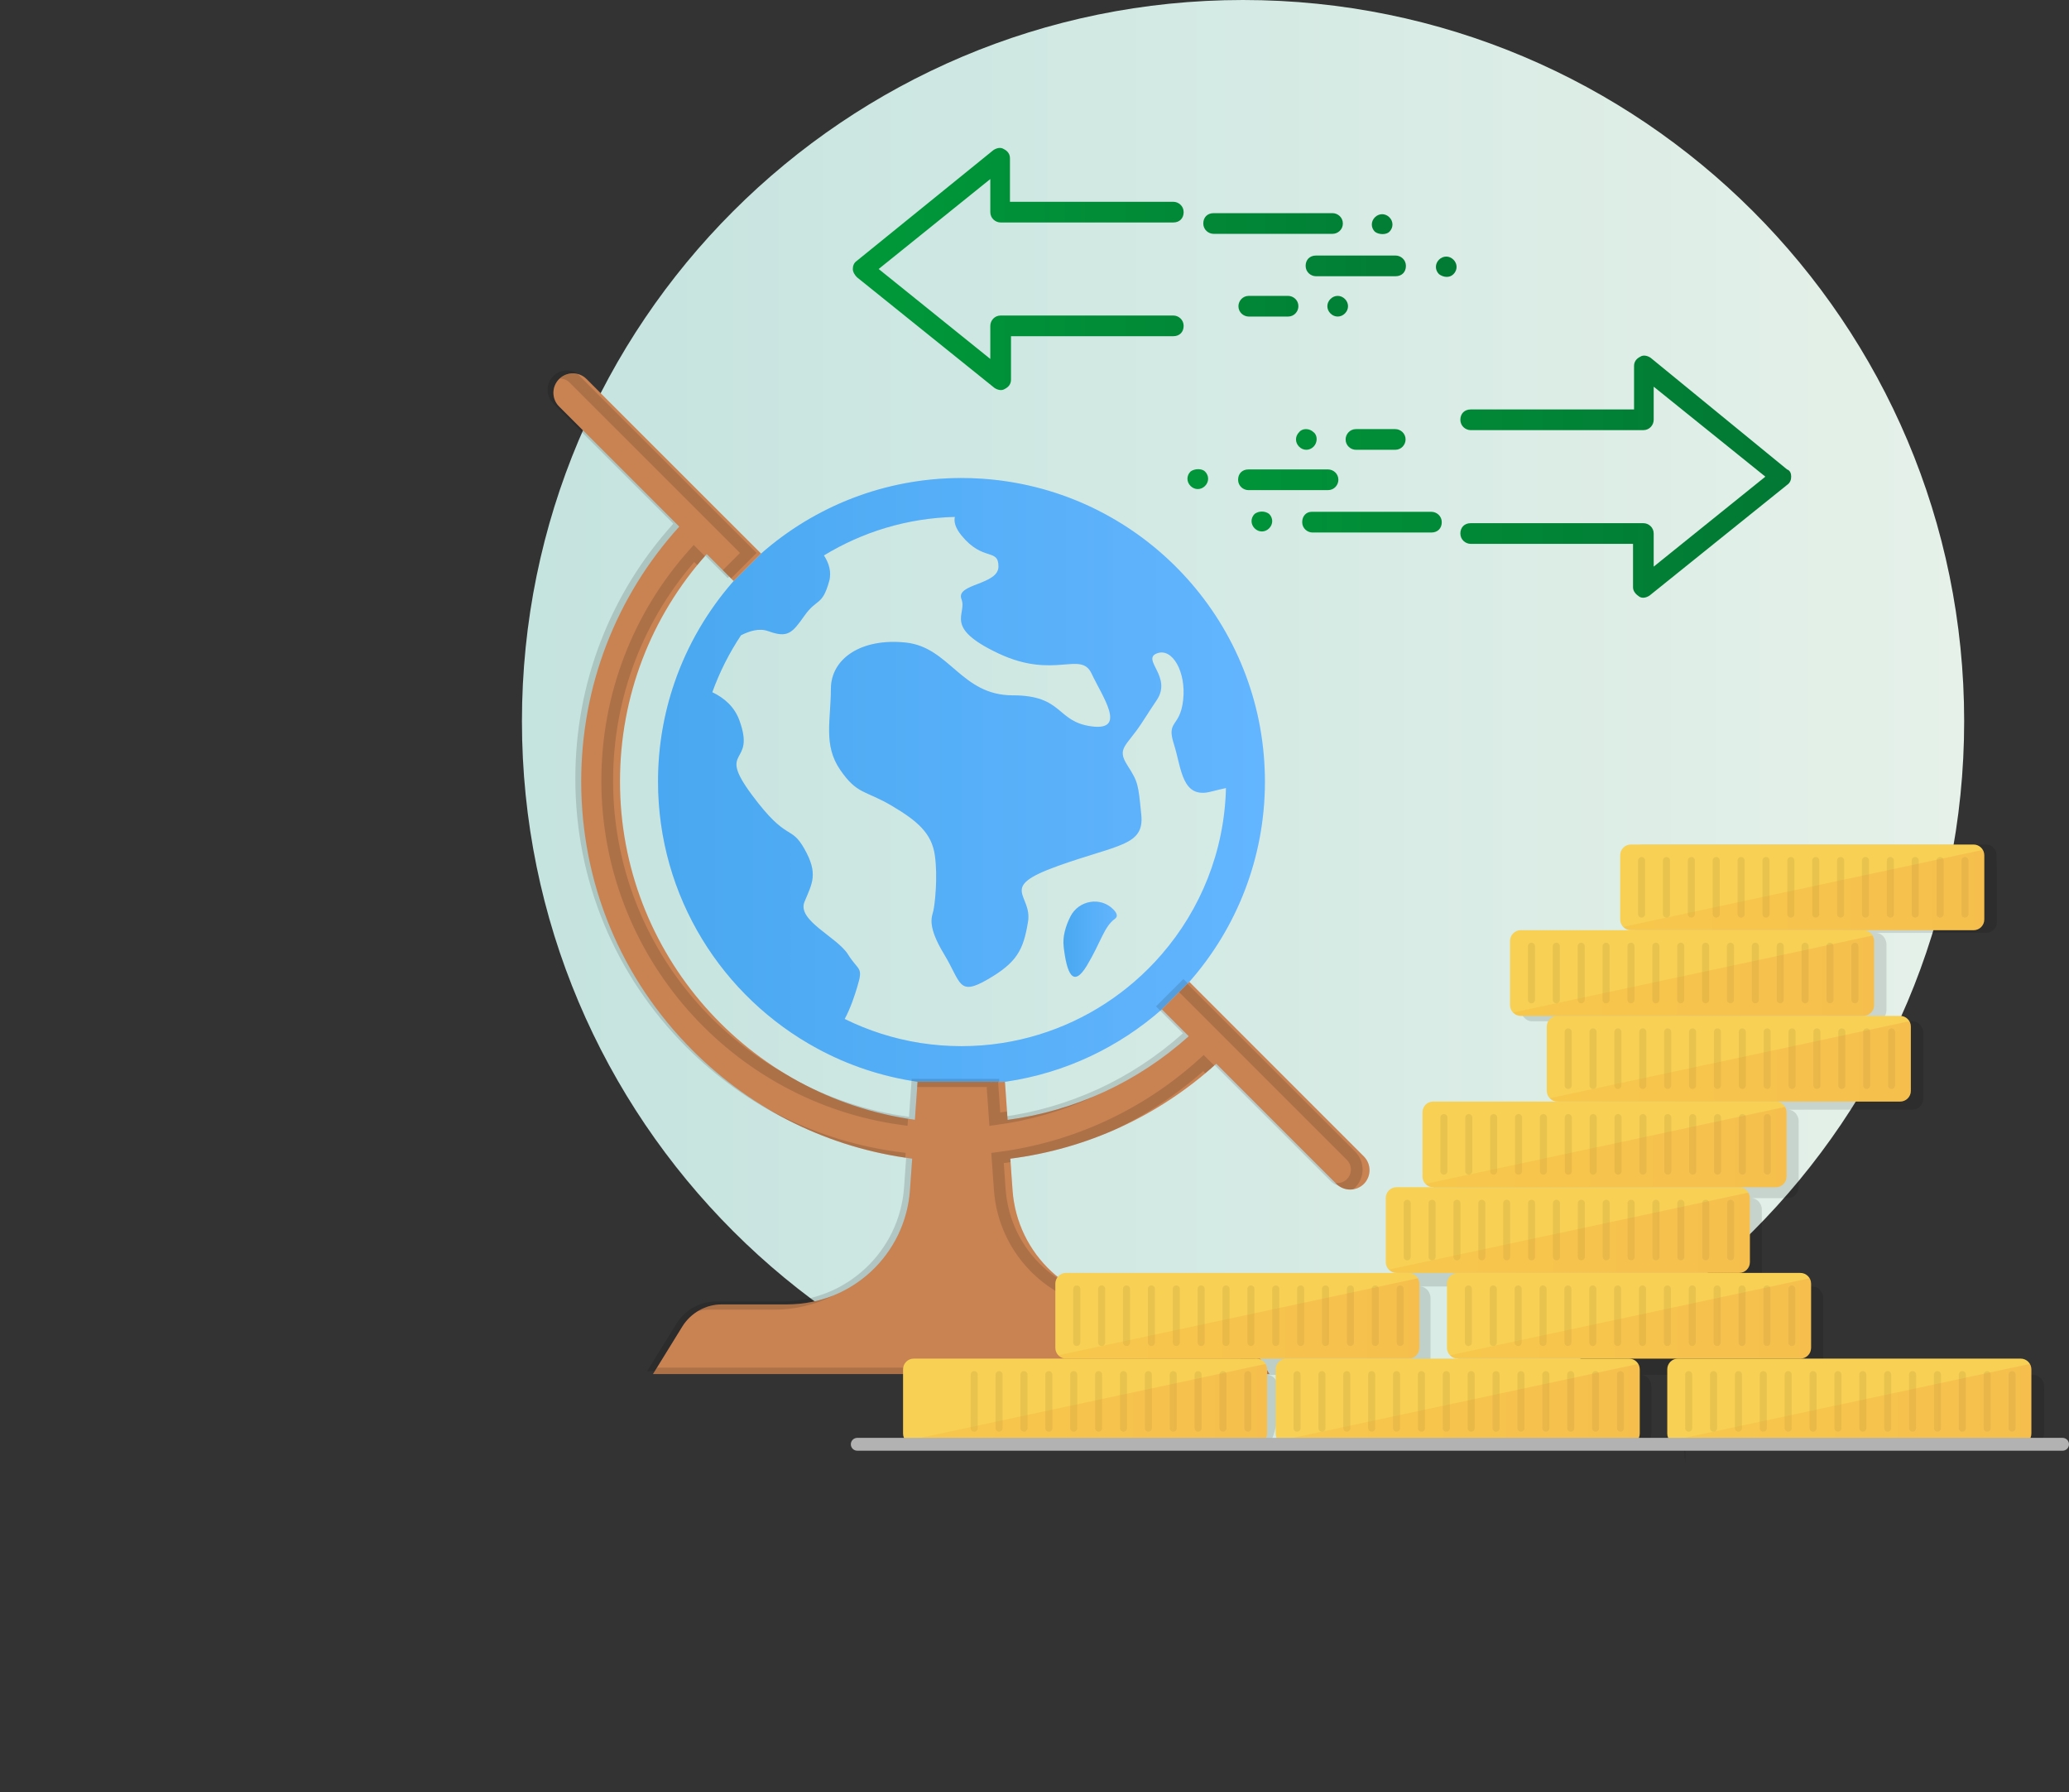
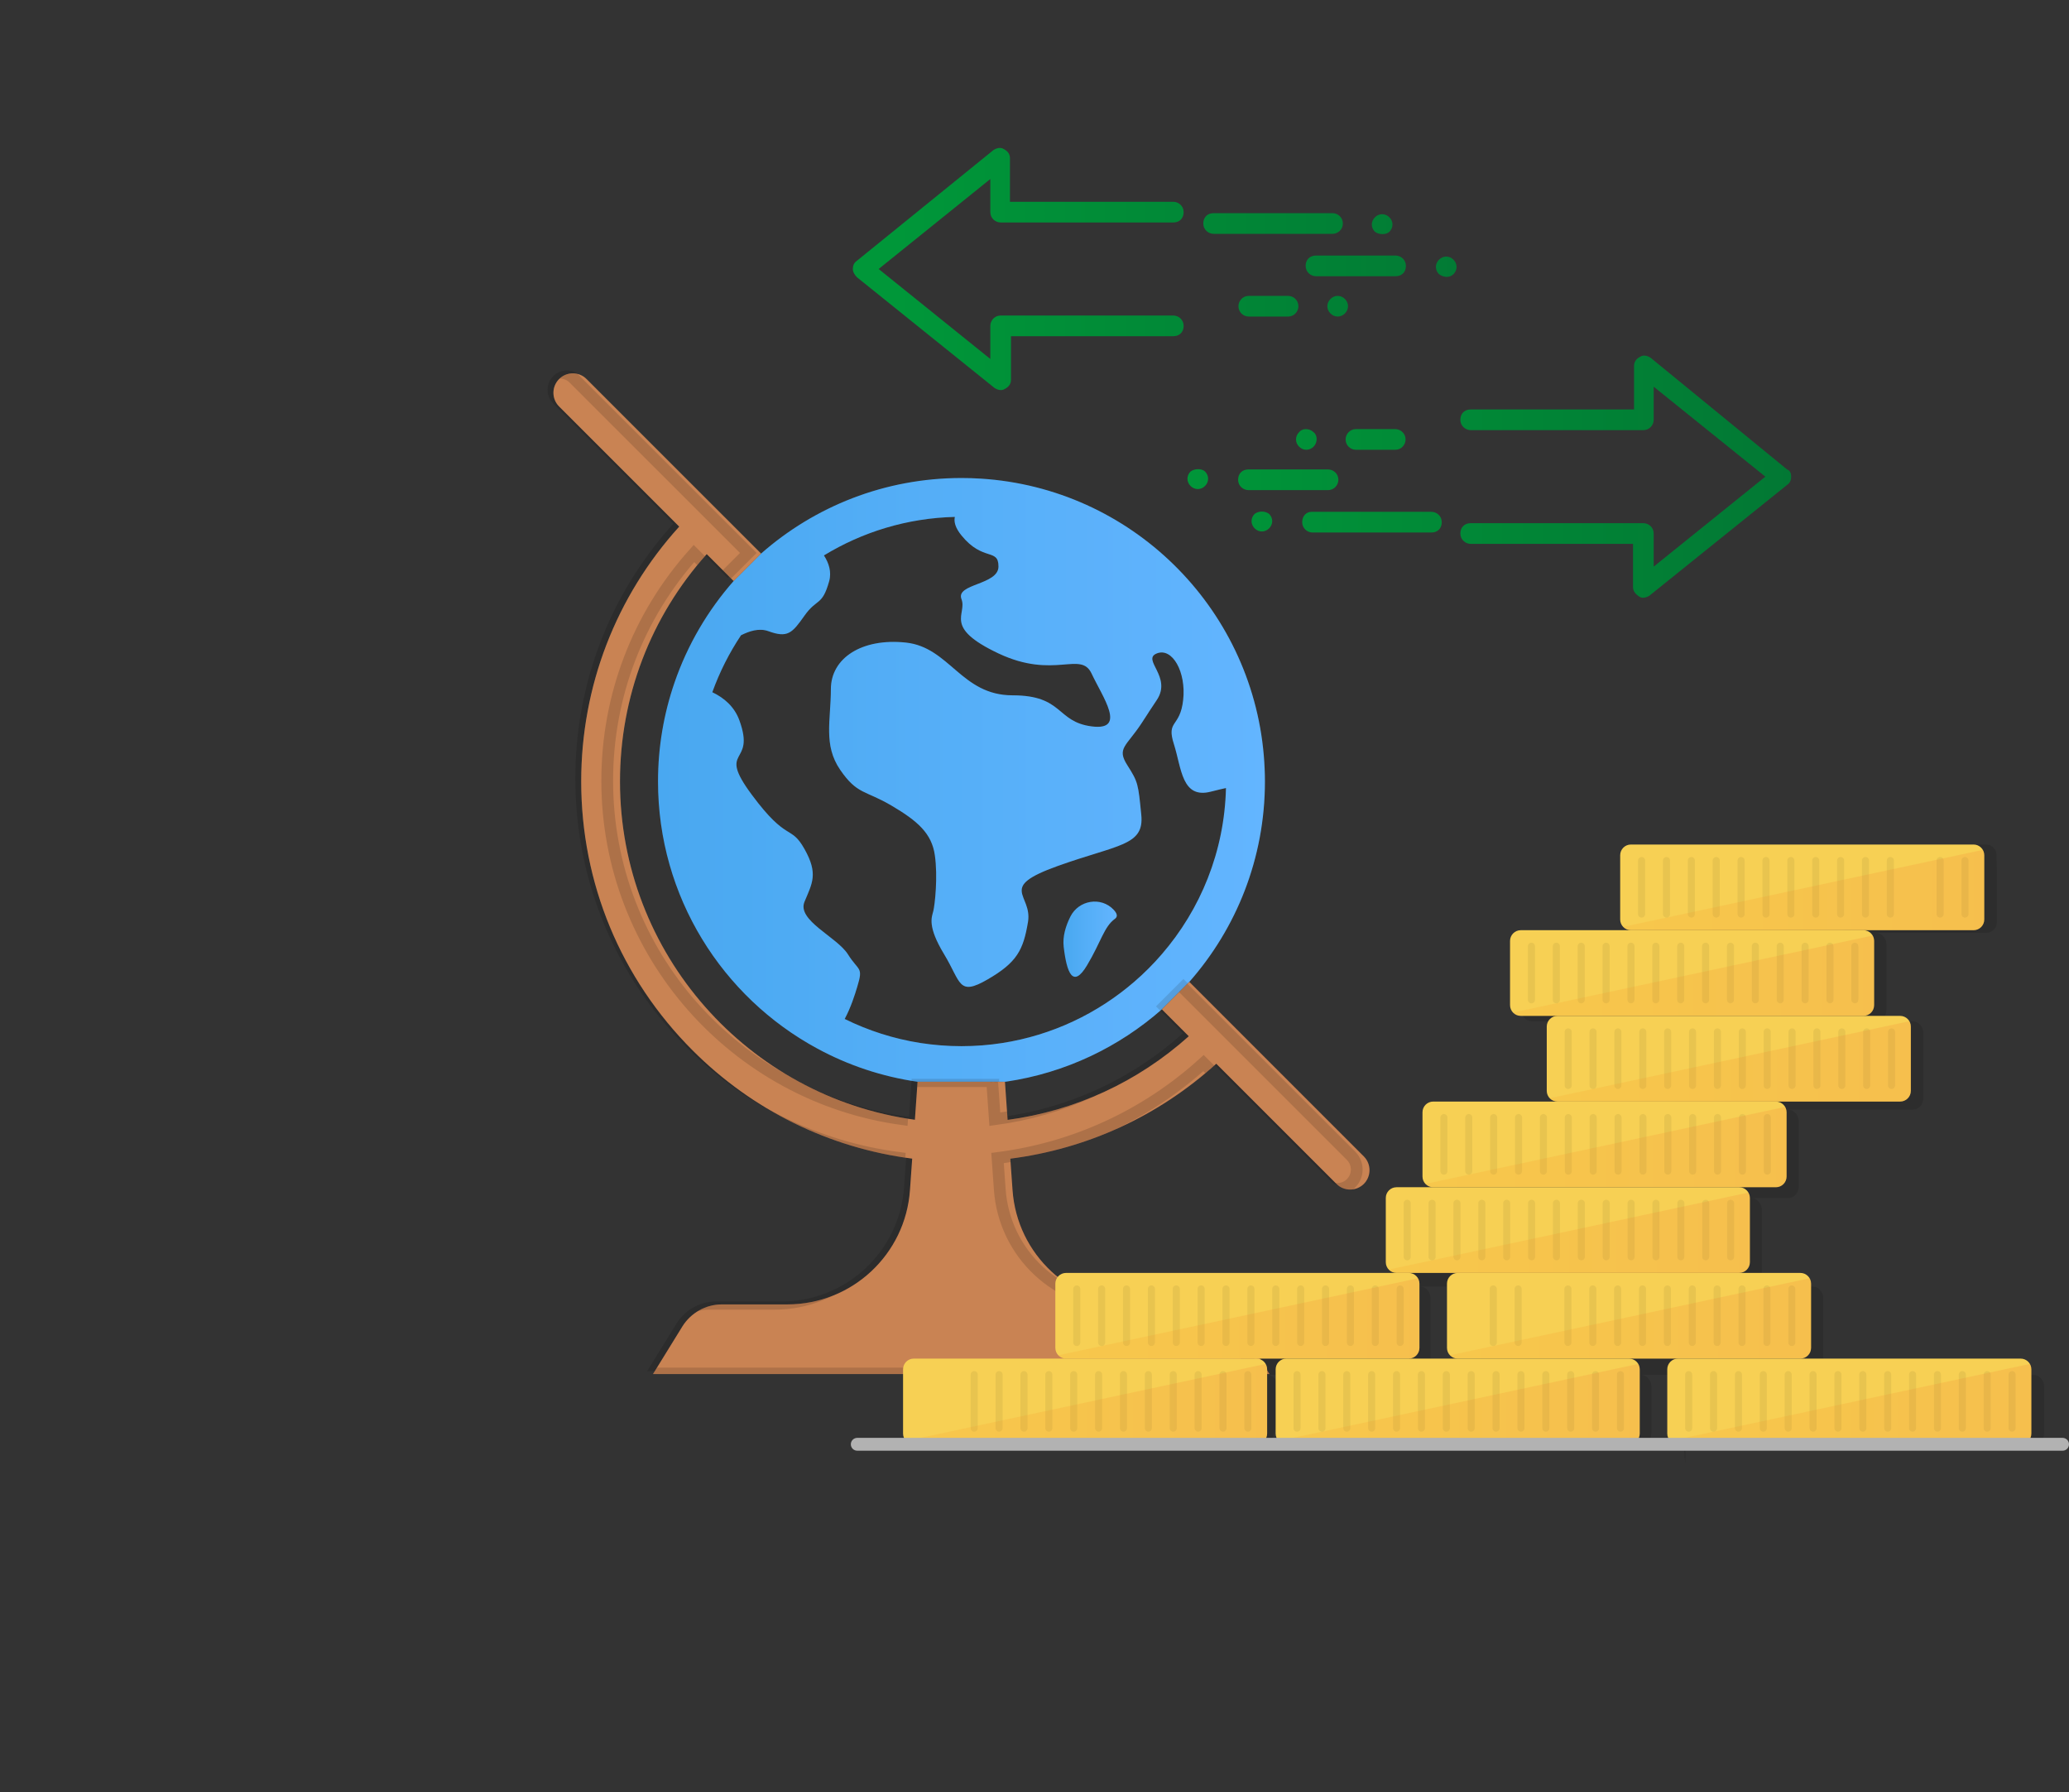
<svg xmlns="http://www.w3.org/2000/svg" xmlns:xlink="http://www.w3.org/1999/xlink" id="Layer_2" data-name="Layer 2" viewBox="0 0 243.88 211.217">
  <rect x="0" y="0" width="243.88" height="211.217" fill="#333333" stroke="none" />
  <defs>
    <style>
      .cls-1 {
        clip-path: url(#clippath-73);
      }

      .cls-2 {
        opacity: .14;
      }

      .cls-3 {
        clip-path: url(#clippath-72);
      }

      .cls-4 {
        clip-path: url(#clippath-62);
      }

      .cls-5 {
        fill: url(#linear-gradient-2);
      }

      .cls-6 {
        clip-path: url(#clippath-45);
      }

      .cls-7 {
        clip-path: url(#clippath-63);
      }

      .cls-8 {
        clip-path: url(#clippath-20);
      }

      .cls-9 {
        clip-path: url(#clippath-135);
      }

      .cls-10 {
        fill: url(#Dégradé_sans_nom_55-5);
      }

      .cls-11 {
        clip-path: url(#clippath-11);
      }

      .cls-12 {
        clip-path: url(#clippath-123);
      }

      .cls-13 {
        clip-path: url(#clippath-16);
      }

      .cls-14 {
        fill: #fff;
      }

      .cls-15 {
        clip-path: url(#clippath-157);
      }

      .cls-16 {
        clip-path: url(#clippath-59);
      }

      .cls-17 {
        clip-path: url(#clippath-78);
      }

      .cls-18 {
        stroke-width: 1.385px;
      }

      .cls-18, .cls-19, .cls-20 {
        stroke-miterlimit: 10;
      }

      .cls-18, .cls-19, .cls-20, .cls-21 {
        fill: none;
      }

      .cls-18, .cls-20 {
        stroke: #000;
      }

      .cls-18, .cls-22 {
        opacity: .14;
      }

      .cls-23 {
        clip-path: url(#clippath-93);
      }

      .cls-24 {
        clip-path: url(#clippath-158);
      }

      .cls-25 {
        clip-path: url(#clippath-89);
      }

      .cls-26 {
        clip-path: url(#clippath-33);
      }

      .cls-27 {
        clip-path: url(#clippath-64);
      }

      .cls-28 {
        clip-path: url(#clippath-47);
      }

      .cls-29 {
        clip-path: url(#clippath-94);
      }

      .cls-30 {
        clip-path: url(#clippath-77);
      }

      .cls-31 {
        clip-path: url(#clippath-162);
      }

      .cls-32 {
        clip-path: url(#clippath-121);
      }

      .cls-33 {
        opacity: .12;
      }

      .cls-34 {
        clip-path: url(#clippath-160);
      }

      .cls-35 {
        clip-path: url(#clippath-116);
      }

      .cls-36 {
        clip-path: url(#clippath-161);
      }

      .cls-37 {
        clip-path: url(#clippath-151);
      }

      .cls-38 {
        clip-path: url(#clippath-136);
      }

      .cls-39 {
        clip-path: url(#clippath-132);
      }

      .cls-40 {
        clip-path: url(#clippath-41);
      }

      .cls-41 {
        clip-path: url(#clippath-32);
      }

      .cls-42 {
        clip-path: url(#clippath-108);
      }

      .cls-43 {
        clip-path: url(#clippath-163);
      }

      .cls-44 {
        clip-path: url(#clippath-112);
      }

      .cls-45 {
        clip-path: url(#clippath-87);
      }

      .cls-19 {
        stroke: #b2b2b2;
        stroke-width: 1.512px;
      }

      .cls-19, .cls-20 {
        stroke-linecap: round;
      }

      .cls-46 {
        fill: url(#Dégradé_sans_nom_55-14);
      }

      .cls-47 {
        fill: url(#New_Gradient_Swatch_copy_2);
      }

      .cls-48 {
        clip-path: url(#clippath-142);
      }

      .cls-49 {
        fill: url(#New_Gradient_Swatch_copy_2-2);
      }

      .cls-50 {
        clip-path: url(#clippath-83);
      }

      .cls-51 {
        clip-path: url(#clippath-128);
      }

      .cls-52 {
        fill: url(#Dégradé_sans_nom_55-13);
      }

      .cls-53 {
        clip-path: url(#clippath-119);
      }

      .cls-54 {
        clip-path: url(#clippath-114);
      }

      .cls-55 {
        fill: url(#linear-gradient-6);
      }

      .cls-56 {
        clip-path: url(#clippath-105);
      }

      .cls-57 {
        clip-path: url(#clippath-2);
      }

      .cls-58 {
        clip-path: url(#clippath-13);
      }

      .cls-59 {
        clip-path: url(#clippath-88);
      }

      .cls-60 {
        clip-path: url(#clippath-115);
      }

      .cls-61 {
        clip-path: url(#clippath-124);
      }

      .cls-62 {
        clip-path: url(#clippath-37);
      }

      .cls-63 {
        clip-path: url(#clippath-46);
      }

      .cls-64 {
        clip-path: url(#clippath-25);
      }

      .cls-65 {
        clip-path: url(#clippath-98);
      }

      .cls-66 {
        clip-path: url(#clippath-107);
      }

      .cls-67 {
        clip-path: url(#clippath-15);
      }

      .cls-68 {
        clip-path: url(#clippath-6);
      }

      .cls-69 {
        clip-path: url(#clippath-153);
      }

      .cls-70 {
        fill: #f7d054;
      }

      .cls-71 {
        clip-path: url(#clippath-104);
      }

      .cls-72 {
        clip-path: url(#clippath-76);
      }

      .cls-73 {
        clip-path: url(#clippath-40);
      }

      .cls-74 {
        clip-path: url(#clippath-117);
      }

      .cls-75 {
        clip-path: url(#clippath-26);
      }

      .cls-76 {
        clip-path: url(#clippath-81);
      }

      .cls-77 {
        clip-path: url(#clippath-111);
      }

      .cls-78 {
        fill: url(#linear-gradient-11);
      }

      .cls-79 {
        clip-path: url(#clippath-75);
      }

      .cls-80 {
        fill: url(#Dégradé_sans_nom_55-12);
      }

      .cls-81 {
        clip-path: url(#clippath-7);
      }

      .cls-82 {
        clip-path: url(#clippath-21);
      }

      .cls-83 {
        clip-path: url(#clippath-130);
      }

      .cls-84 {
        clip-path: url(#clippath-34);
      }

      .cls-85 {
        clip-path: url(#clippath-57);
      }

      .cls-86 {
        clip-path: url(#clippath-102);
      }

      .cls-87 {
        fill: #c98353;
      }

      .cls-88 {
        clip-path: url(#clippath-1);
      }

      .cls-89 {
        clip-path: url(#clippath-4);
      }

      .cls-90 {
        clip-path: url(#clippath-138);
      }

      .cls-91 {
        clip-path: url(#clippath-38);
      }

      .cls-92 {
        fill: url(#linear-gradient-10);
      }

      .cls-93 {
        clip-path: url(#clippath-36);
      }

      .cls-94 {
        clip-path: url(#clippath-127);
      }

      .cls-95 {
        clip-path: url(#clippath-27);
      }

      .cls-96 {
        clip-path: url(#clippath-125);
      }

      .cls-97 {
        clip-path: url(#clippath-109);
      }

      .cls-98 {
        fill: url(#Gradient_colo);
      }

      .cls-99 {
        clip-path: url(#clippath-149);
      }

      .cls-100 {
        clip-path: url(#clippath-141);
      }

      .cls-101 {
        clip-path: url(#clippath-101);
      }

      .cls-102 {
        clip-path: url(#clippath-60);
      }

      .cls-103 {
        clip-path: url(#clippath-44);
      }

      .cls-104 {
        clip-path: url(#clippath-154);
      }

      .cls-105 {
        clip-path: url(#clippath-122);
      }

      .cls-106 {
        clip-path: url(#clippath-139);
      }

      .cls-107 {
        clip-path: url(#clippath-12);
      }

      .cls-108 {
        clip-path: url(#clippath-134);
      }

      .cls-109 {
        clip-path: url(#clippath-113);
      }

      .cls-110 {
        clip-path: url(#clippath-95);
      }

      .cls-20 {
        stroke-width: .832px;
      }

      .cls-111 {
        clip-path: url(#clippath-80);
      }

      .cls-112 {
        fill: url(#Dégradé_sans_nom_55-10);
      }

      .cls-113 {
        clip-path: url(#clippath-120);
      }

      .cls-114 {
        fill: url(#Dégradé_sans_nom_55-7);
      }

      .cls-115 {
        opacity: .06;
      }

      .cls-116 {
        clip-path: url(#clippath-147);
      }

      .cls-117 {
        clip-path: url(#clippath-24);
      }

      .cls-118 {
        clip-path: url(#clippath-99);
      }

      .cls-119 {
        clip-path: url(#clippath-30);
      }

      .cls-120 {
        fill: url(#Dégradé_sans_nom_55-3);
      }

      .cls-121 {
        clip-path: url(#clippath-79);
      }

      .cls-122 {
        clip-path: url(#clippath-22);
      }

      .cls-123 {
        clip-path: url(#clippath-96);
      }

      .cls-124 {
        clip-path: url(#clippath-150);
      }

      .cls-125 {
        clip-path: url(#clippath-103);
      }

      .cls-126 {
        fill: url(#linear-gradient-5);
      }

      .cls-127 {
        clip-path: url(#clippath-126);
      }

      .cls-128 {
        clip-path: url(#clippath-137);
      }

      .cls-129 {
        clip-path: url(#clippath-9);
      }

      .cls-130 {
        clip-path: url(#clippath-82);
      }

      .cls-131 {
        opacity: .1;
      }

      .cls-132 {
        clip-path: url(#clippath-52);
      }

      .cls-133 {
        clip-path: url(#clippath-144);
      }

      .cls-134 {
        clip-path: url(#clippath);
      }

      .cls-135 {
        clip-path: url(#clippath-50);
      }

      .cls-136 {
        clip-path: url(#clippath-152);
      }

      .cls-137 {
        clip-path: url(#clippath-156);
      }

      .cls-138 {
        clip-path: url(#clippath-48);
      }

      .cls-139 {
        clip-path: url(#clippath-61);
      }

      .cls-140 {
        opacity: .12;
      }

      .cls-141 {
        clip-path: url(#clippath-159);
      }

      .cls-142 {
        clip-path: url(#clippath-39);
      }

      .cls-143 {
        clip-path: url(#clippath-19);
      }

      .cls-144 {
        clip-path: url(#clippath-31);
      }

      .cls-145 {
        clip-path: url(#clippath-86);
      }

      .cls-146 {
        clip-path: url(#clippath-54);
      }

      .cls-147 {
        clip-path: url(#clippath-3);
      }

      .cls-148 {
        fill: url(#linear-gradient-7);
      }

      .cls-149 {
        clip-path: url(#clippath-131);
      }

      .cls-150 {
        clip-path: url(#clippath-91);
      }

      .cls-151 {
        clip-path: url(#clippath-129);
      }

      .cls-152 {
        clip-path: url(#clippath-155);
      }

      .cls-153 {
        fill: url(#Dégradé_sans_nom_55-6);
      }

      .cls-154 {
        clip-path: url(#clippath-43);
      }

      .cls-155 {
        fill: url(#Dégradé_sans_nom_55-11);
      }

      .cls-156 {
        clip-path: url(#clippath-70);
      }

      .cls-157 {
        fill: url(#Dégradé_sans_nom_55);
      }

      .cls-158 {
        clip-path: url(#clippath-8);
      }

      .cls-159 {
        fill: url(#linear-gradient-9);
      }

      .cls-160 {
        fill: url(#Dégradé_sans_nom_55-4);
      }

      .cls-161 {
        clip-path: url(#clippath-133);
      }

      .cls-162 {
        clip-path: url(#clippath-55);
      }

      .cls-163 {
        clip-path: url(#clippath-69);
      }

      .cls-164 {
        clip-path: url(#clippath-140);
      }

      .cls-165 {
        clip-path: url(#clippath-29);
      }

      .cls-166 {
        fill: url(#Dégradé_sans_nom_55-9);
      }

      .cls-167 {
        clip-path: url(#clippath-18);
      }

      .cls-168 {
        clip-path: url(#clippath-90);
      }

      .cls-169 {
        clip-path: url(#clippath-14);
      }

      .cls-170 {
        fill: url(#linear-gradient-3);
      }

      .cls-171 {
        clip-path: url(#clippath-17);
      }

      .cls-172 {
        clip-path: url(#clippath-97);
      }

      .cls-173 {
        clip-path: url(#clippath-5);
      }

      .cls-174 {
        clip-path: url(#clippath-58);
      }

      .cls-175 {
        fill: url(#linear-gradient);
      }

      .cls-176 {
        clip-path: url(#clippath-84);
      }

      .cls-177 {
        clip-path: url(#clippath-148);
      }

      .cls-178 {
        clip-path: url(#clippath-42);
      }

      .cls-179 {
        clip-path: url(#clippath-65);
      }

      .cls-180 {
        clip-path: url(#clippath-10);
      }

      .cls-181 {
        fill: url(#Dégradé_sans_nom_55-8);
      }

      .cls-182 {
        clip-path: url(#clippath-118);
      }

      .cls-183 {
        clip-path: url(#clippath-23);
      }

      .cls-184 {
        clip-path: url(#clippath-100);
      }

      .cls-185 {
        clip-path: url(#clippath-92);
      }

      .cls-186 {
        clip-path: url(#clippath-74);
      }

      .cls-187 {
        clip-path: url(#clippath-56);
      }

      .cls-188 {
        clip-path: url(#clippath-53);
      }

      .cls-189 {
        clip-path: url(#clippath-49);
      }

      .cls-190 {
        fill: url(#linear-gradient-4);
      }

      .cls-191 {
        clip-path: url(#clippath-110);
      }

      .cls-192 {
        clip-path: url(#clippath-146);
      }

      .cls-193 {
        clip-path: url(#clippath-67);
      }

      .cls-194 {
        fill: url(#Dégradé_sans_nom_55-2);
      }

      .cls-195 {
        clip-path: url(#clippath-51);
      }

      .cls-196 {
        clip-path: url(#clippath-145);
      }

      .cls-197 {
        clip-path: url(#clippath-28);
      }

      .cls-198 {
        fill: url(#linear-gradient-8);
      }

      .cls-199 {
        clip-path: url(#clippath-71);
      }

      .cls-200 {
        clip-path: url(#clippath-85);
      }

      .cls-201 {
        clip-path: url(#clippath-106);
      }

      .cls-202 {
        clip-path: url(#clippath-68);
      }

      .cls-203 {
        clip-path: url(#clippath-143);
      }

      .cls-204 {
        clip-path: url(#clippath-35);
      }

      .cls-205 {
        clip-path: url(#clippath-66);
      }
    </style>
    <clipPath id="clippath">
      <path class="cls-21" d="m61.523,84.999c0,46.944,38.056,85,84.999,85s85.001-38.056,85.001-85S193.467,0,146.522,0,61.523,38.056,61.523,84.999" />
    </clipPath>
    <linearGradient id="linear-gradient" x1="-478.709" y1="-4206.725" x2="-477.709" y2="-4206.725" gradientTransform="translate(81442.086 -715058.243) scale(170 -170)" gradientUnits="userSpaceOnUse">
      <stop offset="0" stop-color="#c5e3df" />
      <stop offset="1" stop-color="#e5f1e9" />
    </linearGradient>
    <linearGradient id="New_Gradient_Swatch_copy_2" data-name="New Gradient Swatch copy 2" x1="125.35" y1="110.692" x2="131.642" y2="110.692" gradientUnits="userSpaceOnUse">
      <stop offset="0" stop-color="#359fef" />
      <stop offset="1" stop-color="#52adff" />
    </linearGradient>
    <linearGradient id="New_Gradient_Swatch_copy_2-2" data-name="New Gradient Swatch copy 2" x1="77.562" y1="91.916" x2="149.1" y2="91.916" xlink:href="#New_Gradient_Swatch_copy_2" />
    <clipPath id="clippath-1">
      <path class="cls-21" d="m140.188,115.723l-3.235,3.235,3.172,3.172c-6.025,5.393-13.411,8.793-21.355,9.858l-.313-4.482c.057-.011.114-.023.171-.029l-.171.018h-10.302l-.313,4.481c-19.608-2.688-34.761-19.539-34.761-39.875,0-9.983,3.616-19.414,10.222-26.794l3.172,3.172,3.235-3.234-20.575-20.57c-.889-.894-2.335-.894-3.229,0-.894.894-.894,2.341,0,3.235l14.158,14.157c-7.466,8.246-11.555,18.827-11.555,30.034,0,11.976,4.664,23.229,13.132,31.698,7.079,7.078,16.111,11.497,25.883,12.756h0l-.262,3.701c-.53,7.597-6.845,13.48-14.459,13.48h-7.705c-1.902,0-3.667.991-4.67,2.608l-3.457,5.604h72.671l-3.457-5.604c-1.002-1.617-2.768-2.608-4.669-2.608h-7.711c-7.609,0-13.924-5.883-14.453-13.48l-.262-3.696h0c9.043-1.156,17.46-5.011,24.277-11.19l14.163,14.163c.444.444,1.03.666,1.617.666.581,0,1.168-.222,1.617-.666.889-.894.889-2.341,0-3.235l-20.575-20.575h0Z" />
    </clipPath>
    <linearGradient id="Gradient_colo" data-name="Gradient colo" x1="1291.195" y1="-6198.251" x2="1292.33" y2="-6198.251" gradientTransform="translate(-612733.046 127824.106) rotate(-90) scale(98.872 -98.872)" gradientUnits="userSpaceOnUse">
      <stop offset="0" stop-color="#9e005d" />
      <stop offset="1" stop-color="#e6f4eb" />
    </linearGradient>
    <clipPath id="clippath-2">
      <path class="cls-21" d="m140.188,115.723l-3.235,3.235,3.172,3.172c-6.025,5.393-13.411,8.793-21.355,9.858l-.313-4.482c.057-.011.114-.023.171-.029l-.171.018h-10.302l-.313,4.481c-19.608-2.688-34.761-19.539-34.761-39.875,0-9.983,3.616-19.414,10.222-26.794l3.172,3.172,3.235-3.234-20.575-20.57c-.889-.894-2.335-.894-3.229,0-.894.894-.894,2.341,0,3.235l14.158,14.157c-7.466,8.246-11.555,18.827-11.555,30.034,0,11.976,4.664,23.229,13.132,31.698,7.079,7.078,16.111,11.497,25.883,12.756h0l-.262,3.701c-.53,7.597-6.845,13.48-14.459,13.48h-7.705c-1.902,0-3.667.991-4.67,2.608l-3.457,5.604h72.671l-3.457-5.604c-1.002-1.617-2.768-2.608-4.669-2.608h-7.711c-7.609,0-13.924-5.883-14.453-13.48l-.262-3.696h0c9.043-1.156,17.46-5.011,24.277-11.19l14.163,14.163c.444.444,1.03.666,1.617.666.581,0,1.168-.222,1.617-.666.889-.894.889-2.341,0-3.235l-20.575-20.575h0Z" />
    </clipPath>
    <clipPath id="clippath-3">
      <rect class="cls-21" x="108.338" y="161.373" width="1.263" height="7.575" />
    </clipPath>
    <clipPath id="clippath-4">
      <rect class="cls-21" x="111.271" y="161.373" width="1.263" height="7.575" />
    </clipPath>
    <clipPath id="clippath-5">
      <rect class="cls-21" x="107.567" y="99.53" width="133.376" height="72.818" />
    </clipPath>
    <clipPath id="clippath-6">
      <rect class="cls-21" x="126.29" y="151.279" width="1.263" height="7.574" />
    </clipPath>
    <clipPath id="clippath-7">
      <rect class="cls-21" x="129.222" y="151.279" width="1.263" height="7.574" />
    </clipPath>
    <clipPath id="clippath-8">
      <rect class="cls-21" x="132.155" y="151.279" width="1.261" height="7.574" />
    </clipPath>
    <clipPath id="clippath-9">
      <rect class="cls-21" x="135.088" y="151.279" width="1.261" height="7.574" />
    </clipPath>
    <clipPath id="clippath-10">
      <rect class="cls-21" x="138.019" y="151.279" width="1.263" height="7.574" />
    </clipPath>
    <clipPath id="clippath-11">
      <rect class="cls-21" x="140.952" y="151.279" width="1.261" height="7.574" />
    </clipPath>
    <clipPath id="clippath-12">
      <rect class="cls-21" x="143.885" y="151.279" width="1.261" height="7.574" />
    </clipPath>
    <clipPath id="clippath-13">
      <rect class="cls-21" x="146.816" y="151.279" width="1.263" height="7.574" />
    </clipPath>
    <clipPath id="clippath-14">
      <rect class="cls-21" x="149.749" y="151.279" width="1.261" height="7.574" />
    </clipPath>
    <clipPath id="clippath-15">
      <rect class="cls-21" x="152.682" y="151.279" width="1.262" height="7.574" />
    </clipPath>
    <clipPath id="clippath-16">
      <rect class="cls-21" x="155.613" y="151.279" width="1.263" height="7.574" />
    </clipPath>
    <clipPath id="clippath-17">
      <rect class="cls-21" x="158.546" y="151.279" width="1.263" height="7.574" />
    </clipPath>
    <clipPath id="clippath-18">
      <rect class="cls-21" x="161.479" y="151.279" width="1.261" height="7.574" />
    </clipPath>
    <clipPath id="clippath-19">
      <rect class="cls-21" x="164.41" y="151.279" width="1.263" height="7.574" />
    </clipPath>
    <clipPath id="clippath-20">
      <rect class="cls-21" x="124.749" y="150.656" width="42.565" height="9.457" />
    </clipPath>
    <clipPath id="clippath-21">
      <path class="cls-21" d="m124.749,159.726c.231.24.551.394.911.394h40.391c.698,0,1.263-.566,1.263-1.262v-7.574c0-.234-.081-.44-.191-.628l-42.373,9.07Z" />
    </clipPath>
    <linearGradient id="linear-gradient-2" x1="-492.26" y1="-4465.841" x2="-490.743" y2="-4465.841" gradientTransform="translate(13927.486 -125064.547) scale(28.04 -28.04)" gradientUnits="userSpaceOnUse">
      <stop offset="0" stop-color="#f7931e" />
      <stop offset=".384" stop-color="#f5801f" />
      <stop offset="1" stop-color="#f15a24" />
    </linearGradient>
    <clipPath id="clippath-22">
      <rect class="cls-21" x="172.452" y="151.279" width="1.263" height="7.574" />
    </clipPath>
    <clipPath id="clippath-23">
      <rect class="cls-21" x="175.385" y="151.279" width="1.263" height="7.574" />
    </clipPath>
    <clipPath id="clippath-24">
      <rect class="cls-21" x="178.318" y="151.279" width="1.262" height="7.574" />
    </clipPath>
    <clipPath id="clippath-25">
-       <rect class="cls-21" x="181.249" y="151.279" width="1.263" height="7.574" />
-     </clipPath>
+       </clipPath>
    <clipPath id="clippath-26">
      <rect class="cls-21" x="184.182" y="151.279" width="1.263" height="7.574" />
    </clipPath>
    <clipPath id="clippath-27">
      <rect class="cls-21" x="187.114" y="151.279" width="1.261" height="7.574" />
    </clipPath>
    <clipPath id="clippath-28">
      <rect class="cls-21" x="190.047" y="151.279" width="1.261" height="7.574" />
    </clipPath>
    <clipPath id="clippath-29">
      <rect class="cls-21" x="192.974" y="151.279" width="1.26" height="7.574" />
    </clipPath>
    <clipPath id="clippath-30">
      <rect class="cls-21" x="195.904" y="151.279" width="1.275" height="7.574" />
    </clipPath>
    <clipPath id="clippath-31">
      <rect class="cls-21" x="198.849" y="151.279" width="1.26" height="7.574" />
    </clipPath>
    <clipPath id="clippath-32">
      <rect class="cls-21" x="201.778" y="151.279" width="1.26" height="7.574" />
    </clipPath>
    <clipPath id="clippath-33">
      <rect class="cls-21" x="204.708" y="151.279" width="1.26" height="7.574" />
    </clipPath>
    <clipPath id="clippath-34">
      <rect class="cls-21" x="207.638" y="151.279" width="1.26" height="7.574" />
    </clipPath>
    <clipPath id="clippath-35">
      <rect class="cls-21" x="210.568" y="151.279" width="1.26" height="7.574" />
    </clipPath>
    <clipPath id="clippath-36">
      <rect class="cls-21" x="170.911" y="150.656" width="42.571" height="9.457" />
    </clipPath>
    <clipPath id="clippath-37">
      <path class="cls-21" d="m170.911,159.726c.231.24.551.394.909.394h40.392c.697,0,1.263-.566,1.263-1.262v-7.574c0-.234-.08-.44-.193-.628l-42.372,9.07Z" />
    </clipPath>
    <linearGradient id="linear-gradient-3" x1="-491.699" x2="-490.181" gradientTransform="translate(13957.896 -125064.547) scale(28.04 -28.04)" xlink:href="#linear-gradient-2" />
    <clipPath id="clippath-38">
      <rect class="cls-21" x="165.24" y="141.184" width="1.261" height="7.574" />
    </clipPath>
    <clipPath id="clippath-39">
      <rect class="cls-21" x="168.173" y="141.184" width="1.261" height="7.574" />
    </clipPath>
    <clipPath id="clippath-40">
      <rect class="cls-21" x="171.104" y="141.184" width="1.263" height="7.574" />
    </clipPath>
    <clipPath id="clippath-41">
      <rect class="cls-21" x="174.037" y="141.184" width="1.261" height="7.574" />
    </clipPath>
    <clipPath id="clippath-42">
      <rect class="cls-21" x="176.97" y="141.184" width="1.262" height="7.574" />
    </clipPath>
    <clipPath id="clippath-43">
      <rect class="cls-21" x="179.901" y="141.184" width="1.263" height="7.574" />
    </clipPath>
    <clipPath id="clippath-44">
      <rect class="cls-21" x="182.834" y="141.184" width="1.261" height="7.574" />
    </clipPath>
    <clipPath id="clippath-45">
      <rect class="cls-21" x="185.767" y="141.184" width="1.261" height="7.574" />
    </clipPath>
    <clipPath id="clippath-46">
      <rect class="cls-21" x="188.698" y="141.184" width="1.263" height="7.574" />
    </clipPath>
    <clipPath id="clippath-47">
      <rect class="cls-21" x="191.631" y="141.184" width="1.268" height="7.574" />
    </clipPath>
    <clipPath id="clippath-48">
      <rect class="cls-21" x="194.568" y="141.184" width="1.26" height="7.574" />
    </clipPath>
    <clipPath id="clippath-49">
      <rect class="cls-21" x="197.498" y="141.184" width="1.26" height="7.574" />
    </clipPath>
    <clipPath id="clippath-50">
      <rect class="cls-21" x="200.427" y="141.184" width="1.26" height="7.574" />
    </clipPath>
    <clipPath id="clippath-51">
      <rect class="cls-21" x="203.357" y="141.184" width="1.26" height="7.574" />
    </clipPath>
    <clipPath id="clippath-52">
      <rect class="cls-21" x="163.699" y="140.562" width="42.557" height="9.457" />
    </clipPath>
    <clipPath id="clippath-53">
      <path class="cls-21" d="m163.699,149.627c.229.241.549.394.909.394h40.392c.697,0,1.261-.565,1.261-1.262v-7.573c0-.234-.08-.44-.191-.628l-42.372,9.069Z" />
    </clipPath>
    <linearGradient id="linear-gradient-4" x1="-491.786" y1="-4465.718" x2="-490.269" y2="-4465.718" gradientTransform="translate(13953.144 -125071.199) scale(28.04 -28.04)" xlink:href="#linear-gradient-2" />
    <clipPath id="clippath-54">
      <rect class="cls-21" x="169.568" y="131.089" width="1.261" height="7.575" />
    </clipPath>
    <clipPath id="clippath-55">
      <rect class="cls-21" x="172.499" y="131.089" width="1.263" height="7.575" />
    </clipPath>
    <clipPath id="clippath-56">
      <rect class="cls-21" x="175.432" y="131.089" width="1.263" height="7.575" />
    </clipPath>
    <clipPath id="clippath-57">
      <rect class="cls-21" x="178.365" y="131.089" width="1.261" height="7.575" />
    </clipPath>
    <clipPath id="clippath-58">
      <rect class="cls-21" x="181.298" y="131.089" width="1.261" height="7.575" />
    </clipPath>
    <clipPath id="clippath-59">
      <rect class="cls-21" x="184.229" y="131.089" width="1.263" height="7.575" />
    </clipPath>
    <clipPath id="clippath-60">
      <rect class="cls-21" x="187.162" y="131.089" width="1.261" height="7.575" />
    </clipPath>
    <clipPath id="clippath-61">
      <rect class="cls-21" x="190.094" y="131.089" width="1.262" height="7.575" />
    </clipPath>
    <clipPath id="clippath-62">
      <rect class="cls-21" x="193.019" y="131.089" width="1.275" height="7.575" />
    </clipPath>
    <clipPath id="clippath-63">
      <rect class="cls-21" x="195.964" y="131.089" width="1.26" height="7.575" />
    </clipPath>
    <clipPath id="clippath-64">
      <rect class="cls-21" x="198.894" y="131.089" width="1.26" height="7.575" />
    </clipPath>
    <clipPath id="clippath-65">
      <rect class="cls-21" x="201.824" y="131.089" width="1.26" height="7.575" />
    </clipPath>
    <clipPath id="clippath-66">
      <rect class="cls-21" x="204.754" y="131.089" width="1.26" height="7.575" />
    </clipPath>
    <clipPath id="clippath-67">
      <rect class="cls-21" x="207.683" y="131.089" width="1.26" height="7.575" />
    </clipPath>
    <clipPath id="clippath-68">
      <rect class="cls-21" x="168.027" y="130.467" width="42.571" height="9.457" />
    </clipPath>
    <clipPath id="clippath-69">
      <path class="cls-21" d="m168.026,139.529c.231.242.551.397.911.397h40.392c.697,0,1.261-.566,1.261-1.263v-7.574c0-.235-.08-.441-.191-.628l-42.373,9.068Z" />
    </clipPath>
    <linearGradient id="linear-gradient-5" x1="-491.734" y1="-4465.595" x2="-490.216" y2="-4465.595" gradientTransform="translate(13955.995 -125077.851) scale(28.04 -28.04)" xlink:href="#linear-gradient-2" />
    <clipPath id="clippath-70">
      <rect class="cls-21" x="184.214" y="120.98" width="1.261" height="7.574" />
    </clipPath>
    <clipPath id="clippath-71">
      <rect class="cls-21" x="187.146" y="120.98" width="1.261" height="7.574" />
    </clipPath>
    <clipPath id="clippath-72">
      <rect class="cls-21" x="190.078" y="120.98" width="1.263" height="7.574" />
    </clipPath>
    <clipPath id="clippath-73">
      <rect class="cls-21" x="193.004" y="120.98" width="1.275" height="7.574" />
    </clipPath>
    <clipPath id="clippath-74">
      <rect class="cls-21" x="195.949" y="120.98" width="1.26" height="7.574" />
    </clipPath>
    <clipPath id="clippath-75">
      <rect class="cls-21" x="198.879" y="120.98" width="1.26" height="7.574" />
    </clipPath>
    <clipPath id="clippath-76">
      <rect class="cls-21" x="201.809" y="120.98" width="1.26" height="7.574" />
    </clipPath>
    <clipPath id="clippath-77">
      <rect class="cls-21" x="204.738" y="120.98" width="1.26" height="7.574" />
    </clipPath>
    <clipPath id="clippath-78">
      <rect class="cls-21" x="207.668" y="120.98" width="1.26" height="7.574" />
    </clipPath>
    <clipPath id="clippath-79">
      <rect class="cls-21" x="210.598" y="120.98" width="1.275" height="7.574" />
    </clipPath>
    <clipPath id="clippath-80">
      <rect class="cls-21" x="213.543" y="120.98" width="1.26" height="7.574" />
    </clipPath>
    <clipPath id="clippath-81">
      <rect class="cls-21" x="216.473" y="120.98" width="1.26" height="7.574" />
    </clipPath>
    <clipPath id="clippath-82">
      <rect class="cls-21" x="219.402" y="120.98" width="1.26" height="7.574" />
    </clipPath>
    <clipPath id="clippath-83">
      <rect class="cls-21" x="222.332" y="120.98" width="1.26" height="7.574" />
    </clipPath>
    <clipPath id="clippath-84">
      <rect class="cls-21" x="182.673" y="120.357" width="42.559" height="9.473" />
    </clipPath>
    <clipPath id="clippath-85">
      <path class="cls-21" d="m182.673,129.432c.229.242.549.395.909.395h40.392c.697,0,1.261-.565,1.261-1.262v-7.575c0-.234-.08-.44-.191-.628l-42.372,9.07Z" />
    </clipPath>
    <linearGradient id="linear-gradient-6" x1="-491.555" y1="-4465.472" x2="-490.038" y2="-4465.472" gradientTransform="translate(13965.643 -125084.503) scale(28.04 -28.04)" xlink:href="#linear-gradient-2" />
    <clipPath id="clippath-86">
      <rect class="cls-21" x="179.886" y="110.885" width="1.261" height="7.574" />
    </clipPath>
    <clipPath id="clippath-87">
      <rect class="cls-21" x="182.819" y="110.885" width="1.261" height="7.574" />
    </clipPath>
    <clipPath id="clippath-88">
      <rect class="cls-21" x="185.75" y="110.885" width="1.263" height="7.574" />
    </clipPath>
    <clipPath id="clippath-89">
      <rect class="cls-21" x="188.683" y="110.885" width="1.261" height="7.574" />
    </clipPath>
    <clipPath id="clippath-90">
      <rect class="cls-21" x="191.615" y="110.885" width="1.268" height="7.574" />
    </clipPath>
    <clipPath id="clippath-91">
      <rect class="cls-21" x="194.553" y="110.885" width="1.26" height="7.574" />
    </clipPath>
    <clipPath id="clippath-92">
      <rect class="cls-21" x="197.482" y="110.885" width="1.26" height="7.574" />
    </clipPath>
    <clipPath id="clippath-93">
      <rect class="cls-21" x="200.412" y="110.885" width="1.26" height="7.574" />
    </clipPath>
    <clipPath id="clippath-94">
      <rect class="cls-21" x="203.342" y="110.885" width="1.26" height="7.574" />
    </clipPath>
    <clipPath id="clippath-95">
      <rect class="cls-21" x="206.272" y="110.885" width="1.26" height="7.574" />
    </clipPath>
    <clipPath id="clippath-96">
      <rect class="cls-21" x="209.201" y="110.885" width="1.275" height="7.574" />
    </clipPath>
    <clipPath id="clippath-97">
      <rect class="cls-21" x="212.146" y="110.885" width="1.26" height="7.574" />
    </clipPath>
    <clipPath id="clippath-98">
      <rect class="cls-21" x="215.076" y="110.885" width="1.26" height="7.574" />
    </clipPath>
    <clipPath id="clippath-99">
      <rect class="cls-21" x="218.006" y="110.885" width="1.26" height="7.574" />
    </clipPath>
    <clipPath id="clippath-100">
      <rect class="cls-21" x="178.345" y="110.262" width="42.56" height="9.472" />
    </clipPath>
    <clipPath id="clippath-101">
      <path class="cls-21" d="m178.345,119.334c.229.239.551.394.909.394h40.392c.697,0,1.261-.565,1.261-1.263v-7.572c0-.236-.08-.442-.191-.63l-42.372,9.07Z" />
    </clipPath>
    <linearGradient id="linear-gradient-7" x1="-491.608" y1="-4465.349" x2="-490.09" y2="-4465.349" gradientTransform="translate(13962.792 -125091.155) scale(28.04 -28.04)" xlink:href="#linear-gradient-2" />
    <clipPath id="clippath-102">
      <rect class="cls-21" x="192.868" y="100.79" width="1.26" height="7.575" />
    </clipPath>
    <clipPath id="clippath-103">
      <rect class="cls-21" x="195.798" y="100.79" width="1.26" height="7.575" />
    </clipPath>
    <clipPath id="clippath-104">
      <rect class="cls-21" x="198.727" y="100.79" width="1.275" height="7.575" />
    </clipPath>
    <clipPath id="clippath-105">
      <rect class="cls-21" x="201.672" y="100.79" width="1.26" height="7.575" />
    </clipPath>
    <clipPath id="clippath-106">
      <rect class="cls-21" x="204.602" y="100.79" width="1.26" height="7.575" />
    </clipPath>
    <clipPath id="clippath-107">
      <rect class="cls-21" x="207.532" y="100.79" width="1.26" height="7.575" />
    </clipPath>
    <clipPath id="clippath-108">
      <rect class="cls-21" x="210.461" y="100.79" width="1.26" height="7.575" />
    </clipPath>
    <clipPath id="clippath-109">
      <rect class="cls-21" x="213.391" y="100.79" width="1.26" height="7.575" />
    </clipPath>
    <clipPath id="clippath-110">
      <rect class="cls-21" x="216.321" y="100.79" width="1.275" height="7.575" />
    </clipPath>
    <clipPath id="clippath-111">
      <rect class="cls-21" x="219.266" y="100.79" width="1.26" height="7.575" />
    </clipPath>
    <clipPath id="clippath-112">
      <rect class="cls-21" x="222.196" y="100.79" width="1.26" height="7.575" />
    </clipPath>
    <clipPath id="clippath-113">
      <rect class="cls-21" x="225.125" y="100.79" width="1.26" height="7.575" />
    </clipPath>
    <clipPath id="clippath-114">
      <rect class="cls-21" x="228.055" y="100.79" width="1.26" height="7.575" />
    </clipPath>
    <clipPath id="clippath-115">
      <rect class="cls-21" x="230.985" y="100.79" width="1.26" height="7.575" />
    </clipPath>
    <clipPath id="clippath-116">
      <rect class="cls-21" x="191.328" y="100.168" width="42.571" height="9.457" />
    </clipPath>
    <clipPath id="clippath-117">
      <path class="cls-21" d="m191.328,109.236c.229.24.549.395.909.395h40.392c.697,0,1.261-.566,1.261-1.263v-7.573c0-.234-.08-.44-.191-.628l-42.372,9.069Z" />
    </clipPath>
    <linearGradient id="linear-gradient-8" x1="-491.45" y1="-4465.226" x2="-489.932" y2="-4465.226" gradientTransform="translate(13971.345 -125097.808) scale(28.04 -28.04)" xlink:href="#linear-gradient-2" />
    <clipPath id="clippath-118">
      <rect class="cls-21" x="114.204" y="161.373" width="1.261" height="7.575" />
    </clipPath>
    <clipPath id="clippath-119">
      <rect class="cls-21" x="117.135" y="161.373" width="1.263" height="7.575" />
    </clipPath>
    <clipPath id="clippath-120">
      <rect class="cls-21" x="120.067" y="161.373" width="1.263" height="7.575" />
    </clipPath>
    <clipPath id="clippath-121">
      <rect class="cls-21" x="123" y="161.373" width="1.261" height="7.575" />
    </clipPath>
    <clipPath id="clippath-122">
      <rect class="cls-21" x="125.933" y="161.373" width="1.261" height="7.575" />
    </clipPath>
    <clipPath id="clippath-123">
      <rect class="cls-21" x="128.864" y="161.373" width="1.263" height="7.575" />
    </clipPath>
    <clipPath id="clippath-124">
      <rect class="cls-21" x="131.797" y="161.373" width="1.261" height="7.575" />
    </clipPath>
    <clipPath id="clippath-125">
      <rect class="cls-21" x="134.73" y="161.373" width="1.261" height="7.575" />
    </clipPath>
    <clipPath id="clippath-126">
      <rect class="cls-21" x="137.661" y="161.373" width="1.263" height="7.575" />
    </clipPath>
    <clipPath id="clippath-127">
      <rect class="cls-21" x="140.594" y="161.373" width="1.261" height="7.575" />
    </clipPath>
    <clipPath id="clippath-128">
      <rect class="cls-21" x="143.527" y="161.373" width="1.261" height="7.575" />
    </clipPath>
    <clipPath id="clippath-129">
      <rect class="cls-21" x="146.458" y="161.373" width="1.263" height="7.575" />
    </clipPath>
    <clipPath id="clippath-130">
      <rect class="cls-21" x="106.797" y="160.751" width="42.565" height="9.473" />
    </clipPath>
    <clipPath id="clippath-131">
      <path class="cls-21" d="m106.799,169.824c.229.242.549.395.909.395h40.392c.697,0,1.262-.565,1.262-1.262v-7.575c0-.234-.081-.44-.191-.628l-42.372,9.07Z" />
    </clipPath>
    <linearGradient id="linear-gradient-9" x1="-492.479" y1="-4465.964" x2="-490.961" y2="-4465.964" gradientTransform="translate(13915.66 -125057.895) scale(28.04 -28.04)" xlink:href="#linear-gradient-2" />
    <clipPath id="clippath-132">
      <rect class="cls-21" x="152.257" y="161.373" width="1.263" height="7.575" />
    </clipPath>
    <clipPath id="clippath-133">
      <rect class="cls-21" x="155.19" y="161.373" width="1.261" height="7.575" />
    </clipPath>
    <clipPath id="clippath-134">
      <rect class="cls-21" x="158.121" y="161.373" width="1.263" height="7.575" />
    </clipPath>
    <clipPath id="clippath-135">
      <rect class="cls-21" x="161.054" y="161.373" width="1.263" height="7.575" />
    </clipPath>
    <clipPath id="clippath-136">
      <rect class="cls-21" x="163.986" y="161.373" width="1.261" height="7.575" />
    </clipPath>
    <clipPath id="clippath-137">
      <rect class="cls-21" x="166.918" y="161.373" width="1.263" height="7.575" />
    </clipPath>
    <clipPath id="clippath-138">
      <rect class="cls-21" x="169.85" y="161.373" width="1.263" height="7.575" />
    </clipPath>
    <clipPath id="clippath-139">
      <rect class="cls-21" x="172.783" y="161.373" width="1.261" height="7.575" />
    </clipPath>
    <clipPath id="clippath-140">
      <rect class="cls-21" x="175.716" y="161.373" width="1.261" height="7.575" />
    </clipPath>
    <clipPath id="clippath-141">
      <rect class="cls-21" x="178.647" y="161.373" width="1.263" height="7.575" />
    </clipPath>
    <clipPath id="clippath-142">
      <rect class="cls-21" x="181.58" y="161.373" width="1.261" height="7.575" />
    </clipPath>
    <clipPath id="clippath-143">
      <rect class="cls-21" x="184.513" y="161.373" width="1.261" height="7.575" />
    </clipPath>
    <clipPath id="clippath-144">
      <rect class="cls-21" x="187.444" y="161.373" width="1.263" height="7.575" />
    </clipPath>
    <clipPath id="clippath-145">
      <rect class="cls-21" x="190.377" y="161.373" width="1.261" height="7.575" />
    </clipPath>
    <clipPath id="clippath-146">
      <rect class="cls-21" x="150.716" y="160.751" width="42.562" height="9.473" />
    </clipPath>
    <clipPath id="clippath-147">
      <path class="cls-21" d="m150.716,169.824c.231.242.549.395.909.395h40.392c.697,0,1.263-.565,1.263-1.262v-7.575c0-.234-.08-.44-.193-.628l-42.372,9.07Z" />
    </clipPath>
    <linearGradient id="linear-gradient-10" x1="-491.945" y1="-4465.964" x2="-490.426" y2="-4465.964" gradientTransform="translate(13944.592 -125057.895) scale(28.04 -28.04)" xlink:href="#linear-gradient-2" />
    <clipPath id="clippath-148">
      <rect class="cls-21" x="198.424" y="161.373" width="1.26" height="7.575" />
    </clipPath>
    <clipPath id="clippath-149">
      <rect class="cls-21" x="201.353" y="161.373" width="1.26" height="7.575" />
    </clipPath>
    <clipPath id="clippath-150">
      <rect class="cls-21" x="204.283" y="161.373" width="1.26" height="7.575" />
    </clipPath>
    <clipPath id="clippath-151">
      <rect class="cls-21" x="207.213" y="161.373" width="1.26" height="7.575" />
    </clipPath>
    <clipPath id="clippath-152">
      <rect class="cls-21" x="210.143" y="161.373" width="1.275" height="7.575" />
    </clipPath>
    <clipPath id="clippath-153">
      <rect class="cls-21" x="213.088" y="161.373" width="1.26" height="7.575" />
    </clipPath>
    <clipPath id="clippath-154">
      <rect class="cls-21" x="216.017" y="161.373" width="1.26" height="7.575" />
    </clipPath>
    <clipPath id="clippath-155">
      <rect class="cls-21" x="218.947" y="161.373" width="1.26" height="7.575" />
    </clipPath>
    <clipPath id="clippath-156">
      <rect class="cls-21" x="221.877" y="161.373" width="1.26" height="7.575" />
    </clipPath>
    <clipPath id="clippath-157">
      <rect class="cls-21" x="224.806" y="161.373" width="1.26" height="7.575" />
    </clipPath>
    <clipPath id="clippath-158">
      <rect class="cls-21" x="227.736" y="161.373" width="1.275" height="7.575" />
    </clipPath>
    <clipPath id="clippath-159">
      <rect class="cls-21" x="230.681" y="161.373" width="1.26" height="7.575" />
    </clipPath>
    <clipPath id="clippath-160">
      <rect class="cls-21" x="233.611" y="161.373" width="1.26" height="7.575" />
    </clipPath>
    <clipPath id="clippath-161">
      <rect class="cls-21" x="236.541" y="161.373" width="1.26" height="7.575" />
    </clipPath>
    <clipPath id="clippath-162">
      <rect class="cls-21" x="196.875" y="160.751" width="42.565" height="9.473" />
    </clipPath>
    <clipPath id="clippath-163">
      <path class="cls-21" d="m196.878,169.824c.229.242.551.395.909.395h40.392c.697,0,1.261-.565,1.261-1.262v-7.575c0-.234-.08-.44-.191-.628l-42.372,9.07Z" />
    </clipPath>
    <linearGradient id="linear-gradient-11" x1="-491.383" y1="-4465.964" x2="-489.865" y2="-4465.964" gradientTransform="translate(13975.001 -125057.895) scale(28.04 -28.04)" xlink:href="#linear-gradient-2" />
    <linearGradient id="Dégradé_sans_nom_55" data-name="Dégradé sans nom 55" x1="170.378" y1="31.703" x2="243.976" y2="31.703" gradientTransform="translate(349.163) rotate(-180) scale(1 -1)" gradientUnits="userSpaceOnUse">
      <stop offset="0" stop-color="#027834" />
      <stop offset=".997" stop-color="#009739" />
    </linearGradient>
    <linearGradient id="Dégradé_sans_nom_55-2" data-name="Dégradé sans nom 55" x1="170.378" y1="26.417" x2="243.976" y2="26.417" xlink:href="#Dégradé_sans_nom_55" />
    <linearGradient id="Dégradé_sans_nom_55-3" data-name="Dégradé sans nom 55" x1="170.378" y1="26.341" x2="243.976" y2="26.341" xlink:href="#Dégradé_sans_nom_55" />
    <linearGradient id="Dégradé_sans_nom_55-4" data-name="Dégradé sans nom 55" x1="170.378" y1="31.337" x2="243.976" y2="31.337" xlink:href="#Dégradé_sans_nom_55" />
    <linearGradient id="Dégradé_sans_nom_55-5" data-name="Dégradé sans nom 55" x1="170.378" y1="36.09" x2="243.976" y2="36.09" xlink:href="#Dégradé_sans_nom_55" />
    <linearGradient id="Dégradé_sans_nom_55-6" data-name="Dégradé sans nom 55" x1="170.378" y1="31.437" x2="243.976" y2="31.437" xlink:href="#Dégradé_sans_nom_55" />
    <linearGradient id="Dégradé_sans_nom_55-7" data-name="Dégradé sans nom 55" x1="170.378" y1="36.09" x2="243.976" y2="36.09" xlink:href="#Dégradé_sans_nom_55" />
    <linearGradient id="Dégradé_sans_nom_55-8" data-name="Dégradé sans nom 55" x1="137.759" y1="56.179" x2="211.357" y2="56.179" xlink:href="#Dégradé_sans_nom_55" />
    <linearGradient id="Dégradé_sans_nom_55-9" data-name="Dégradé sans nom 55" x1="137.759" y1="61.465" x2="211.357" y2="61.465" xlink:href="#Dégradé_sans_nom_55" />
    <linearGradient id="Dégradé_sans_nom_55-10" data-name="Dégradé sans nom 55" x1="137.759" y1="61.541" x2="211.357" y2="61.541" xlink:href="#Dégradé_sans_nom_55" />
    <linearGradient id="Dégradé_sans_nom_55-11" data-name="Dégradé sans nom 55" x1="137.759" y1="56.544" x2="211.357" y2="56.544" xlink:href="#Dégradé_sans_nom_55" />
    <linearGradient id="Dégradé_sans_nom_55-12" data-name="Dégradé sans nom 55" x1="137.759" y1="51.792" x2="211.357" y2="51.792" xlink:href="#Dégradé_sans_nom_55" />
    <linearGradient id="Dégradé_sans_nom_55-13" data-name="Dégradé sans nom 55" x1="137.759" y1="56.468" x2="211.357" y2="56.468" xlink:href="#Dégradé_sans_nom_55" />
    <linearGradient id="Dégradé_sans_nom_55-14" data-name="Dégradé sans nom 55" x1="137.759" y1="51.792" x2="211.357" y2="51.792" xlink:href="#Dégradé_sans_nom_55" />
  </defs>
  <g id="acheter_une_voiture_verte" data-name="acheter une voiture verte">
    <g>
      <g>
        <g class="cls-134">
-           <rect class="cls-175" x="61.523" y="0" width="170" height="169.999" />
-         </g>
+           </g>
        <g>
          <g>
            <path class="cls-47" d="m128.126,113.781c1.646-2.745,2.01-4.573,3.291-5.49.382-.274.239-.66-.148-1.071-1.498-1.589-4.14-1.133-5.108.826-.53,1.065-.928,2.318-.78,3.542.364,3.109,1.099,4.937,2.745,2.193h0Z" />
            <path class="cls-49" d="m90.558,74.384c2.289.838,2.807.245,4.271-1.827,1.464-2.073,2.073-1.099,2.899-4.027.324-1.133-.04-2.192-.609-3.069,4.522-2.756,9.795-4.402,15.433-4.539-.126.564.045,1.282.78,2.182,2.534,3.115,4.362,1.463,4.362,3.662,0,2.193-5.068,2.01-4.362,3.844.706,1.828-2.221,3.291,4.362,6.401,6.589,3.109,9.698-.364,10.979,2.381,1.281,2.74,4.209,6.766,0,6.218-4.209-.552-3.291-3.662-9.328-3.662-6.042,0-7.409-5.672-12.58-6.219-5.171-.546-8.827,1.828-8.827,5.49,0,3.656-.917,6.583,1.099,9.511,2.01,2.927,2.927,2.38,6.036,4.208,3.109,1.828,4.756,3.292,5.12,5.855.37,2.562,0,5.854-.183,6.589-.182.729-.729,1.771,1.282,5.091,2.01,3.326,1.646,4.971,5.125,2.955,3.474-2.01,4.203-3.474,4.755-6.765.546-3.298-3.662-4.027,3.474-6.589,7.135-2.563,10.245-2.375,9.88-6.037-.364-3.662-.364-3.844-1.645-5.854-1.281-2.01-.126-2.198,1.674-4.938,1.799-2.745-.029,0,1.799-2.745,1.834-2.745-1.828-4.761,0-5.49,1.834-.734,3.48,2.193,3.109,5.49-.364,3.292-2.01,2.341-1.093,5.194.912,2.853.912,6.514,4.391,5.598.826-.216,1.367-.33,1.748-.416-.176,7.478-3.001,14.311-7.574,19.596-.996,1.156-2.078,2.238-3.235,3.234-4.322,3.736-9.676,6.304-15.569,7.221-1.566.244-3.167.37-4.801.37-1.651,0-3.269-.131-4.852-.376-3.155-.496-6.145-1.464-8.912-2.83.735-1.372,1.184-2.807,1.48-3.787.735-2.415.182-1.788-1.099-3.832-1.281-2.039-6.036-3.992-5.12-6.19.911-2.193,1.646-3.292,0-6.219-1.646-2.928-2.016-.735-6.218-6.407-4.209-5.672.547-3.291-1.464-8.781-.587-1.589-1.777-2.62-3.183-3.292.86-2.386,1.999-4.636,3.383-6.714.968-.484,2.125-.877,3.212-.484h0Zm-11.059,6.088c-1.252,3.644-1.936,7.557-1.936,11.628,0,13.605,7.591,25.428,18.77,31.476,3.611,1.959,7.597,3.309,11.823,3.918h10.302l.171-.018c6.964-1.03,13.28-4.077,18.325-8.519l3.235-3.235c5.547-6.298,8.912-14.567,8.912-23.622,0-1.048-.051-2.09-.137-3.115-1.515-17.534-15.678-31.452-33.326-32.574-.763-.051-1.532-.074-2.306-.074-9.055,0-17.324,3.366-23.622,8.907l-3.235,3.234c-3.052,3.469-5.444,7.534-6.976,11.994h0Z" />
          </g>
          <g>
            <path class="cls-22" d="m139.495,115.377l-3.235,3.235,3.172,3.172c-6.025,5.393-13.411,8.793-21.355,9.858l-.313-4.482c.057-.011.114-.023.171-.029l-.171.018h-10.302l-.313,4.481c-19.608-2.688-34.761-19.539-34.761-39.875,0-9.983,3.616-19.414,10.222-26.794l3.172,3.172,3.235-3.234-20.575-20.57c-.889-.894-2.335-.894-3.229,0-.894.894-.894,2.341,0,3.235l14.158,14.157c-7.466,8.246-11.555,18.827-11.555,30.034,0,11.976,4.664,23.229,13.132,31.698,7.079,7.078,16.111,11.497,25.883,12.756h0l-.262,3.701c-.53,7.597-6.845,13.48-14.459,13.48h-7.705c-1.902,0-3.667.991-4.67,2.608l-3.457,5.604h72.671l-3.457-5.604c-1.002-1.617-2.768-2.608-4.669-2.608h-7.711c-7.609,0-13.924-5.883-14.453-13.48l-.262-3.696h0c9.043-1.156,17.46-5.011,24.277-11.19l14.163,14.163c.444.444,1.03.666,1.617.666.581,0,1.168-.222,1.617-.666.889-.894.889-2.341,0-3.235l-20.575-20.575h0Z" />
            <g class="cls-140">
              <g class="cls-88">
                <rect class="cls-98" x="28.162" y="35.803" width="149.044" height="144.624" transform="translate(-45.546 124.26) rotate(-52.692)" />
              </g>
            </g>
            <path class="cls-87" d="m140.188,115.723l-3.235,3.235,3.172,3.172c-6.025,5.393-13.411,8.793-21.355,9.858l-.313-4.482c.057-.011-2.075.021-2.018.015l2.018-.027h-10.302l-.313,4.481c-19.608-2.688-34.761-19.539-34.761-39.875,0-9.983,3.616-19.414,10.222-26.794l3.172,3.172,3.235-3.234-20.575-20.57c-.889-.894-2.335-.894-3.229,0-.894.894-.894,2.341,0,3.235l14.158,14.157c-7.466,8.246-11.555,18.827-11.555,30.034,0,11.976,4.664,23.229,13.132,31.698,7.079,7.078,16.111,11.497,25.883,12.756h0l-.262,3.701c-.53,7.597-6.845,13.48-14.459,13.48h-7.705c-1.902,0-3.667.991-4.67,2.608l-3.457,5.604h72.671l-3.457-5.604c-1.002-1.617-2.768-2.608-4.669-2.608h-7.711c-7.609,0-13.924-5.883-14.453-13.48l-.262-3.696h0c9.043-1.156,17.46-5.011,24.277-11.19l14.163,14.163c.444.444,1.03.666,1.617.666.581,0,1.168-.222,1.617-.666.889-.894.889-2.341,0-3.235l-20.575-20.575h0Z" />
            <g class="cls-57">
              <path class="cls-18" d="m138.682,115.648l-3.235,3.235,3.172,3.172c-6.025,5.393-13.411,8.793-21.355,9.858l-.313-4.482c.057-.011.114-.023.171-.029l-.171.018h-10.302l-.313,4.481c-19.608-2.688-34.761-19.539-34.761-39.875,0-9.983,3.616-19.414,10.222-26.794l3.172,3.172,3.235-3.234-20.575-20.57c-.889-.894-2.335-.894-3.229,0-.894.894-.894,2.341,0,3.235l14.158,14.157c-7.466,8.246-11.555,18.827-11.555,30.034,0,11.976,4.664,23.229,13.132,31.698,7.079,7.078,16.111,11.497,25.883,12.756h0l-.262,3.701c-.53,7.597-6.845,13.48-14.459,13.48h-7.705c-1.902,0-3.667.991-4.67,2.608l-3.457,5.604h72.671l-3.457-5.604c-1.002-1.617-2.768-2.608-4.669-2.608h-7.711c-7.609,0-13.924-5.883-14.453-13.48l-.262-3.696h0c9.043-1.156,17.46-5.011,24.277-11.19l14.163,14.163c.444.444,1.03.666,1.617.666.581,0,1.168-.222,1.617-.666.889-.894.889-2.341,0-3.235l-20.575-20.575h0Z" />
            </g>
          </g>
          <g class="cls-131">
            <path class="cls-14" d="m128.126,113.781c1.646-2.745,2.01-4.573,3.291-5.49.382-.274.239-.66-.148-1.071-1.498-1.589-4.14-1.133-5.108.826-.53,1.065-.928,2.318-.78,3.542.364,3.109,1.099,4.937,2.745,2.193h0Z" />
            <path class="cls-14" d="m90.558,74.384c2.289.838,2.807.245,4.271-1.827,1.464-2.073,2.073-1.099,2.899-4.027.324-1.133-.04-2.192-.609-3.069,4.522-2.756,9.795-4.402,15.433-4.539-.126.564.045,1.282.78,2.182,2.534,3.115,4.362,1.463,4.362,3.662,0,2.193-5.068,2.01-4.362,3.844.706,1.828-2.221,3.291,4.362,6.401,6.589,3.109,9.698-.364,10.979,2.381,1.281,2.74,4.209,6.766,0,6.218-4.209-.552-3.291-3.662-9.328-3.662-6.042,0-7.409-5.672-12.58-6.219-5.171-.546-8.827,1.828-8.827,5.49,0,3.656-.917,6.583,1.099,9.511,2.01,2.927,2.927,2.38,6.036,4.208,3.109,1.828,4.756,3.292,5.12,5.855.37,2.562,0,5.854-.183,6.589-.182.729-.729,1.771,1.282,5.091,2.01,3.326,1.646,4.971,5.125,2.955,3.474-2.01,4.203-3.474,4.755-6.765.546-3.298-3.662-4.027,3.474-6.589,7.135-2.563,10.245-2.375,9.88-6.037-.364-3.662-.364-3.844-1.645-5.854-1.281-2.01-.126-2.198,1.674-4.938,1.799-2.745-.029,0,1.799-2.745,1.834-2.745-1.828-4.761,0-5.49,1.834-.734,3.48,2.193,3.109,5.49-.364,3.292-2.01,2.341-1.093,5.194.912,2.853.912,6.514,4.391,5.598.826-.216,1.367-.33,1.748-.416-.176,7.478-3.001,14.311-7.574,19.596-.996,1.156-2.078,2.238-3.235,3.234-4.322,3.736-9.676,6.304-15.569,7.221-1.566.244-3.167.37-4.801.37-1.651,0-3.269-.131-4.852-.376-3.155-.496-6.145-1.464-8.912-2.83.735-1.372,1.184-2.807,1.48-3.787.735-2.415.182-1.788-1.099-3.832-1.281-2.039-6.036-3.992-5.12-6.19.911-2.193,1.646-3.292,0-6.219-1.646-2.928-2.016-.735-6.218-6.407-4.209-5.672.547-3.291-1.464-8.781-.587-1.589-1.777-2.62-3.183-3.292.86-2.386,1.999-4.636,3.383-6.714.968-.484,2.125-.877,3.212-.484h0Zm-11.059,6.088c-1.252,3.644-1.936,7.557-1.936,11.628,0,13.605,7.591,25.428,18.77,31.476,3.611,1.959,7.597,3.309,11.823,3.918h10.302l.171-.018c6.964-1.03,13.28-4.077,18.325-8.519l3.235-3.235c5.547-6.298,8.912-14.567,8.912-23.622,0-1.048-.051-2.09-.137-3.115-1.515-17.534-15.678-31.452-33.326-32.574-.763-.051-1.532-.074-2.306-.074-9.055,0-17.324,3.366-23.622,8.907l-3.235,3.234c-3.052,3.469-5.444,7.534-6.976,11.994h0Z" />
          </g>
        </g>
        <g>
          <g class="cls-115">
            <g class="cls-147">
              <line class="cls-20" x1="108.97" y1="162.009" x2="108.97" y2="168.321" />
            </g>
          </g>
          <g class="cls-115">
            <g class="cls-89">
              <line class="cls-20" x1="111.902" y1="162.009" x2="111.902" y2="168.321" />
            </g>
          </g>
          <g class="cls-33">
            <g class="cls-173">
              <path d="m240.946,168.917v-5.569c0-.142-.032-.271-.077-.392-.029-.093-.067-.174-.115-.257v-.002c-.22-.383-.609-.653-1.073-.653h-26.041c.7,0,1.266-.583,1.266-1.302v-7.813c0-.141-.032-.27-.077-.393-.027-.093-.068-.173-.114-.257-.222-.384-.61-.653-1.075-.653h-7.233c.7,0,1.266-.584,1.266-1.302v-7.815c0-.14-.032-.269-.077-.392-.029-.093-.068-.174-.115-.257-.22-.384-.609-.654-1.073-.654h4.34c.7,0,1.266-.583,1.266-1.302v-7.815c0-.141-.032-.27-.076-.393-.03-.091-.068-.173-.117-.255v-.002c-.22-.383-.609-.653-1.073-.653h14.688c.7,0,1.266-.584,1.266-1.302v-7.815c0-.14-.032-.269-.077-.391-.029-.093-.068-.175-.115-.256v-.002c-.22-.383-.609-.654-1.073-.654h-4.34c.698,0,1.266-.583,1.266-1.302v-7.814c0-.141-.032-.268-.077-.391-.029-.093-.068-.174-.115-.257-.22-.384-.609-.654-1.073-.654h13.02c.7,0,1.266-.583,1.266-1.302v-5.569c0-.141-.032-2.514-.077-2.636-.029-.093-.067-.173-.115-.257-.22-.383-.609-.652-1.073-.652h-40.508c-.7,0-1.266.583-1.266,1.302v7.813c0,.349.137.662.354.895.114.123.249.223.402.293.003.002.003.003.006.003.155.07.325.11.504.11h-13.02c-.7,0-1.266.583-1.266,1.302v7.814c0,.349.137.661.354.895.114.123.251.225.404.294.002.002.003.002.003.003.155.07.325.11.505.11h4.34c-.7,0-1.266.584-1.266,1.302v7.815c0,.348.137.66.352.895h.002c.114.123.249.223.402.292.003.002.003.003.006.004.155.07.323.11.504.11h-14.688c-.7,0-1.266.583-1.266,1.302v7.815c0,.348.138.66.354.895.114.123.25.225.404.294.002,0,.003.002.004.002.155.071.325.111.504.111h-4.34c-.7,0-1.266.584-1.266,1.302v7.815c0,.348.137.66.354.894.114.123.249.225.402.294.002,0,.003.002.004.002.155.071.325.112.505.112h-39.061c-.7,0-1.266.583-1.266,1.302v7.813c0,.349.137.66.354.895.114.124.249.225.402.294.002,0,.003.003.005.003.155.07.325.11.505.11h-18.003c-.7,0-1.266.583-1.266,1.303v3.326c0,.348.137.66.354.894v2.245c.114.123.249-2.021.402-1.951.003.002.003,2.247.006,2.247.155.07.323-2.132.504-2.132l40.508,2.244c.7,0,1.266-2.828,1.266-3.546v-3.326c0-.142-.032-.269-.077-.392-.029-.093-.068-.174-.115-.257v-.002c-.22-.383-.609-.653-1.073-.653h3.537c-.7,0-1.266.583-1.266,1.303v3.326c0,.348.137.66.354.894v2.245c.114.123.249.223.404.294.002,0,.002-2.244.003-2.241.155.07.325.11.505.11l40.508,2.244c.698,0,1.266-.583,1.266-1.302v-5.569c0-.142-.032-.269-.077-.392-.029-.093-.068-.174-.115-.257v-.002c-.22-.383-.609-.653-1.073-.653h5.787c-.7,0-1.266.583-1.266,1.303v3.326c0,.348.137.66.354.894.114.124.25,4.713.404,4.783.002,0,.003-4.487.003-4.485.155.07.325.11.505.11l40.508,2.244c.698,0,1.266-.583,1.266-1.302m-73.602-6.872c.698,0,1.266-.583,1.266-1.302v-7.813c0-.141-.033-.27-.077-.393-.029-.093-.068-.173-.114-.257-.222-.384-.61-.653-1.075-.653h5.787c-.698,0-1.266.583-1.266,1.302v7.813c0,.349.138.66.354.895.115.124.25.225.405.294.002.002.002.003.003.003.155.07.325.11.504.11h-5.787Z" />
            </g>
          </g>
          <path class="cls-70" d="m166.051,160.121h-40.391c-.698,0-1.263-.566-1.263-1.262v-7.574c0-.697.565-1.262,1.263-1.262h40.391c.697,0,1.263.565,1.263,1.262v7.574c0,.697-.566,1.262-1.263,1.262" />
          <g class="cls-115">
            <g class="cls-68">
              <line class="cls-20" x1="126.922" y1="151.911" x2="126.922" y2="158.223" />
            </g>
          </g>
          <g class="cls-115">
            <g class="cls-81">
              <line class="cls-20" x1="129.854" y1="151.911" x2="129.854" y2="158.223" />
            </g>
          </g>
          <g class="cls-115">
            <g class="cls-158">
              <line class="cls-20" x1="132.786" y1="151.911" x2="132.786" y2="158.223" />
            </g>
          </g>
          <g class="cls-115">
            <g class="cls-129">
              <line class="cls-20" x1="135.719" y1="151.911" x2="135.719" y2="158.223" />
            </g>
          </g>
          <g class="cls-115">
            <g class="cls-180">
              <line class="cls-20" x1="138.651" y1="151.911" x2="138.651" y2="158.223" />
            </g>
          </g>
          <g class="cls-115">
            <g class="cls-11">
              <line class="cls-20" x1="141.583" y1="151.911" x2="141.583" y2="158.223" />
            </g>
          </g>
          <g class="cls-115">
            <g class="cls-107">
              <line class="cls-20" x1="144.515" y1="151.911" x2="144.515" y2="158.223" />
            </g>
          </g>
          <g class="cls-115">
            <g class="cls-58">
              <line class="cls-20" x1="147.447" y1="151.911" x2="147.447" y2="158.223" />
            </g>
          </g>
          <g class="cls-115">
            <g class="cls-169">
              <line class="cls-20" x1="150.38" y1="151.911" x2="150.38" y2="158.223" />
            </g>
          </g>
          <g class="cls-115">
            <g class="cls-67">
              <line class="cls-20" x1="153.313" y1="151.911" x2="153.313" y2="158.223" />
            </g>
          </g>
          <g class="cls-115">
            <g class="cls-13">
              <line class="cls-20" x1="156.245" y1="151.911" x2="156.245" y2="158.223" />
            </g>
          </g>
          <g class="cls-115">
            <g class="cls-171">
              <line class="cls-20" x1="159.177" y1="151.911" x2="159.177" y2="158.223" />
            </g>
          </g>
          <g class="cls-115">
            <g class="cls-167">
              <line class="cls-20" x1="162.109" y1="151.911" x2="162.109" y2="158.223" />
            </g>
          </g>
          <g class="cls-115">
            <g class="cls-143">
              <line class="cls-20" x1="165.042" y1="151.911" x2="165.042" y2="158.223" />
            </g>
          </g>
          <g class="cls-2">
            <g class="cls-8">
              <g class="cls-82">
                <rect class="cls-5" x="124.749" y="150.656" width="42.565" height="9.464" />
              </g>
            </g>
          </g>
          <path class="cls-70" d="m212.214,160.121h-40.392c-.697,0-1.261-.566-1.261-1.262v-7.574c0-.697.565-1.262,1.261-1.262h40.392c.697,0,1.263.565,1.263,1.262v7.574c0,.697-.566,1.262-1.263,1.262" />
          <g class="cls-115">
            <g class="cls-122">
-               <line class="cls-20" x1="173.084" y1="151.911" x2="173.084" y2="158.223" />
-             </g>
+               </g>
          </g>
          <g class="cls-115">
            <g class="cls-183">
              <line class="cls-20" x1="176.016" y1="151.911" x2="176.016" y2="158.223" />
            </g>
          </g>
          <g class="cls-115">
            <g class="cls-117">
              <line class="cls-20" x1="178.948" y1="151.911" x2="178.948" y2="158.223" />
            </g>
          </g>
          <g class="cls-115">
            <g class="cls-64">
              <line class="cls-20" x1="181.881" y1="151.911" x2="181.881" y2="158.223" />
            </g>
          </g>
          <g class="cls-115">
            <g class="cls-75">
              <line class="cls-20" x1="184.813" y1="151.911" x2="184.813" y2="158.223" />
            </g>
          </g>
          <g class="cls-115">
            <g class="cls-95">
              <line class="cls-20" x1="187.746" y1="151.911" x2="187.746" y2="158.223" />
            </g>
          </g>
          <g class="cls-115">
            <g class="cls-197">
              <line class="cls-20" x1="190.678" y1="151.911" x2="190.678" y2="158.223" />
            </g>
          </g>
          <g class="cls-115">
            <g class="cls-165">
              <line class="cls-20" x1="193.61" y1="151.911" x2="193.61" y2="158.223" />
            </g>
          </g>
          <g class="cls-115">
            <g class="cls-119">
              <line class="cls-20" x1="196.542" y1="151.911" x2="196.542" y2="158.223" />
            </g>
          </g>
          <g class="cls-115">
            <g class="cls-144">
              <line class="cls-20" x1="199.475" y1="151.911" x2="199.475" y2="158.223" />
            </g>
          </g>
          <g class="cls-115">
            <g class="cls-41">
              <line class="cls-20" x1="202.407" y1="151.911" x2="202.407" y2="158.223" />
            </g>
          </g>
          <g class="cls-115">
            <g class="cls-26">
              <line class="cls-20" x1="205.339" y1="151.911" x2="205.339" y2="158.223" />
            </g>
          </g>
          <g class="cls-115">
            <g class="cls-84">
              <line class="cls-20" x1="208.271" y1="151.911" x2="208.271" y2="158.223" />
            </g>
          </g>
          <g class="cls-115">
            <g class="cls-204">
              <line class="cls-20" x1="211.204" y1="151.911" x2="211.204" y2="158.223" />
            </g>
          </g>
          <g class="cls-2">
            <g class="cls-93">
              <g class="cls-62">
                <rect class="cls-170" x="170.911" y="150.656" width="42.565" height="9.464" />
              </g>
            </g>
          </g>
          <path class="cls-70" d="m205.001,150.022h-40.392c-.697,0-1.261-.564-1.261-1.262v-7.572c0-.698.565-1.263,1.261-1.263h40.392c.697,0,1.263.565,1.263,1.263v7.572c0,.698-.566,1.262-1.263,1.262" />
          <g class="cls-115">
            <g class="cls-91">
              <line class="cls-20" x1="165.871" y1="141.814" x2="165.871" y2="148.124" />
            </g>
          </g>
          <g class="cls-115">
            <g class="cls-142">
              <line class="cls-20" x1="168.803" y1="141.814" x2="168.803" y2="148.124" />
            </g>
          </g>
          <g class="cls-115">
            <g class="cls-73">
              <line class="cls-20" x1="171.736" y1="141.814" x2="171.736" y2="148.124" />
            </g>
          </g>
          <g class="cls-115">
            <g class="cls-40">
              <line class="cls-20" x1="174.668" y1="141.814" x2="174.668" y2="148.124" />
            </g>
          </g>
          <g class="cls-115">
            <g class="cls-178">
              <line class="cls-20" x1="177.6" y1="141.814" x2="177.6" y2="148.124" />
            </g>
          </g>
          <g class="cls-115">
            <g class="cls-154">
              <line class="cls-20" x1="180.533" y1="141.814" x2="180.533" y2="148.124" />
            </g>
          </g>
          <g class="cls-115">
            <g class="cls-103">
              <line class="cls-20" x1="183.465" y1="141.814" x2="183.465" y2="148.124" />
            </g>
          </g>
          <g class="cls-115">
            <g class="cls-6">
              <line class="cls-20" x1="186.397" y1="141.814" x2="186.397" y2="148.124" />
            </g>
          </g>
          <g class="cls-115">
            <g class="cls-63">
              <line class="cls-20" x1="189.33" y1="141.814" x2="189.33" y2="148.124" />
            </g>
          </g>
          <g class="cls-115">
            <g class="cls-28">
              <line class="cls-20" x1="192.262" y1="141.814" x2="192.262" y2="148.124" />
            </g>
          </g>
          <g class="cls-115">
            <g class="cls-138">
              <line class="cls-20" x1="195.194" y1="141.814" x2="195.194" y2="148.124" />
            </g>
          </g>
          <g class="cls-115">
            <g class="cls-189">
              <line class="cls-20" x1="198.126" y1="141.814" x2="198.126" y2="148.124" />
            </g>
          </g>
          <g class="cls-115">
            <g class="cls-135">
              <line class="cls-20" x1="201.058" y1="141.814" x2="201.058" y2="148.124" />
            </g>
          </g>
          <g class="cls-115">
            <g class="cls-195">
              <line class="cls-20" x1="203.991" y1="141.814" x2="203.991" y2="148.124" />
            </g>
          </g>
          <g class="cls-2">
            <g class="cls-132">
              <g class="cls-188">
                <rect class="cls-190" x="163.699" y="140.559" width="42.563" height="9.463" />
              </g>
            </g>
          </g>
          <path class="cls-70" d="m209.328,139.925h-40.391c-.698,0-1.263-.566-1.263-1.262v-7.574c0-.697.565-1.262,1.263-1.262h40.391c.697,0,1.263.565,1.263,1.262v7.574c0,.697-.566,1.262-1.263,1.262" />
          <g class="cls-115">
            <g class="cls-146">
              <line class="cls-20" x1="170.199" y1="131.715" x2="170.199" y2="138.027" />
            </g>
          </g>
          <g class="cls-115">
            <g class="cls-162">
              <line class="cls-20" x1="173.131" y1="131.715" x2="173.131" y2="138.027" />
            </g>
          </g>
          <g class="cls-115">
            <g class="cls-187">
              <line class="cls-20" x1="176.063" y1="131.715" x2="176.063" y2="138.027" />
            </g>
          </g>
          <g class="cls-115">
            <g class="cls-85">
              <line class="cls-20" x1="178.996" y1="131.715" x2="178.996" y2="138.027" />
            </g>
          </g>
          <g class="cls-115">
            <g class="cls-174">
              <line class="cls-20" x1="181.928" y1="131.715" x2="181.928" y2="138.027" />
            </g>
          </g>
          <g class="cls-115">
            <g class="cls-16">
              <line class="cls-20" x1="184.86" y1="131.715" x2="184.86" y2="138.027" />
            </g>
          </g>
          <g class="cls-115">
            <g class="cls-102">
              <line class="cls-20" x1="187.792" y1="131.715" x2="187.792" y2="138.027" />
            </g>
          </g>
          <g class="cls-115">
            <g class="cls-139">
              <line class="cls-20" x1="190.724" y1="131.715" x2="190.724" y2="138.027" />
            </g>
          </g>
          <g class="cls-115">
            <g class="cls-4">
              <line class="cls-20" x1="193.658" y1="131.715" x2="193.658" y2="138.027" />
            </g>
          </g>
          <g class="cls-115">
            <g class="cls-7">
              <line class="cls-20" x1="196.59" y1="131.715" x2="196.59" y2="138.027" />
            </g>
          </g>
          <g class="cls-115">
            <g class="cls-27">
              <line class="cls-20" x1="199.522" y1="131.715" x2="199.522" y2="138.027" />
            </g>
          </g>
          <g class="cls-115">
            <g class="cls-179">
              <line class="cls-20" x1="202.454" y1="131.715" x2="202.454" y2="138.027" />
            </g>
          </g>
          <g class="cls-115">
            <g class="cls-205">
              <line class="cls-20" x1="205.386" y1="131.715" x2="205.386" y2="138.027" />
            </g>
          </g>
          <g class="cls-115">
            <g class="cls-193">
              <line class="cls-20" x1="208.319" y1="131.715" x2="208.319" y2="138.027" />
            </g>
          </g>
          <g class="cls-2">
            <g class="cls-202">
              <g class="cls-163">
                <rect class="cls-126" x="168.026" y="130.462" width="42.565" height="9.464" />
              </g>
            </g>
          </g>
          <path class="cls-70" d="m223.974,129.827h-40.392c-.697,0-1.261-.564-1.261-1.262v-7.574c0-.697.565-1.262,1.261-1.262h40.392c.697,0,1.263.565,1.263,1.262v7.574c0,.698-.566,1.262-1.263,1.262" />
          <g class="cls-115">
            <g class="cls-156">
              <line class="cls-20" x1="184.845" y1="121.617" x2="184.845" y2="127.929" />
            </g>
          </g>
          <g class="cls-115">
            <g class="cls-199">
              <line class="cls-20" x1="187.777" y1="121.617" x2="187.777" y2="127.929" />
            </g>
          </g>
          <g class="cls-115">
            <g class="cls-3">
              <line class="cls-20" x1="190.709" y1="121.617" x2="190.709" y2="127.929" />
            </g>
          </g>
          <g class="cls-115">
            <g class="cls-1">
              <line class="cls-20" x1="193.641" y1="121.617" x2="193.641" y2="127.929" />
            </g>
          </g>
          <g class="cls-115">
            <g class="cls-186">
              <line class="cls-20" x1="196.573" y1="121.617" x2="196.573" y2="127.929" />
            </g>
          </g>
          <g class="cls-115">
            <g class="cls-79">
              <line class="cls-20" x1="199.506" y1="121.617" x2="199.506" y2="127.929" />
            </g>
          </g>
          <g class="cls-115">
            <g class="cls-72">
              <line class="cls-20" x1="202.439" y1="121.617" x2="202.439" y2="127.929" />
            </g>
          </g>
          <g class="cls-115">
            <g class="cls-30">
              <line class="cls-20" x1="205.371" y1="121.617" x2="205.371" y2="127.929" />
            </g>
          </g>
          <g class="cls-115">
            <g class="cls-17">
              <line class="cls-20" x1="208.303" y1="121.617" x2="208.303" y2="127.929" />
            </g>
          </g>
          <g class="cls-115">
            <g class="cls-121">
              <line class="cls-20" x1="211.235" y1="121.617" x2="211.235" y2="127.929" />
            </g>
          </g>
          <g class="cls-115">
            <g class="cls-111">
              <line class="cls-20" x1="214.167" y1="121.617" x2="214.167" y2="127.929" />
            </g>
          </g>
          <g class="cls-115">
            <g class="cls-76">
              <line class="cls-20" x1="217.1" y1="121.617" x2="217.1" y2="127.929" />
            </g>
          </g>
          <g class="cls-115">
            <g class="cls-130">
              <line class="cls-20" x1="220.032" y1="121.617" x2="220.032" y2="127.929" />
            </g>
          </g>
          <g class="cls-115">
            <g class="cls-50">
              <line class="cls-20" x1="222.964" y1="121.617" x2="222.964" y2="127.929" />
            </g>
          </g>
          <g class="cls-2">
            <g class="cls-176">
              <g class="cls-200">
                <rect class="cls-55" x="182.673" y="120.361" width="42.563" height="9.465" />
              </g>
            </g>
          </g>
          <path class="cls-70" d="m219.647,119.728h-40.392c-.697,0-1.261-.564-1.261-1.262v-7.572c0-.698.565-1.263,1.261-1.263h40.392c.697,0,1.263.565,1.263,1.263v7.572c0,.698-.566,1.262-1.263,1.262" />
          <g class="cls-115">
            <g class="cls-145">
              <line class="cls-20" x1="180.517" y1="111.519" x2="180.517" y2="117.832" />
            </g>
          </g>
          <g class="cls-115">
            <g class="cls-45">
              <line class="cls-20" x1="183.449" y1="111.519" x2="183.449" y2="117.832" />
            </g>
          </g>
          <g class="cls-115">
            <g class="cls-59">
              <line class="cls-20" x1="186.381" y1="111.519" x2="186.381" y2="117.832" />
            </g>
          </g>
          <g class="cls-115">
            <g class="cls-25">
              <line class="cls-20" x1="189.314" y1="111.519" x2="189.314" y2="117.832" />
            </g>
          </g>
          <g class="cls-115">
            <g class="cls-168">
              <line class="cls-20" x1="192.246" y1="111.519" x2="192.246" y2="117.832" />
            </g>
          </g>
          <g class="cls-115">
            <g class="cls-150">
              <line class="cls-20" x1="195.179" y1="111.519" x2="195.179" y2="117.832" />
            </g>
          </g>
          <g class="cls-115">
            <g class="cls-185">
              <line class="cls-20" x1="198.111" y1="111.519" x2="198.111" y2="117.832" />
            </g>
          </g>
          <g class="cls-115">
            <g class="cls-23">
              <line class="cls-20" x1="201.043" y1="111.519" x2="201.043" y2="117.832" />
            </g>
          </g>
          <g class="cls-115">
            <g class="cls-29">
              <line class="cls-20" x1="203.975" y1="111.519" x2="203.975" y2="117.832" />
            </g>
          </g>
          <g class="cls-115">
            <g class="cls-110">
              <line class="cls-20" x1="206.907" y1="111.519" x2="206.907" y2="117.832" />
            </g>
          </g>
          <g class="cls-115">
            <g class="cls-123">
              <line class="cls-20" x1="209.84" y1="111.519" x2="209.84" y2="117.832" />
            </g>
          </g>
          <g class="cls-115">
            <g class="cls-172">
              <line class="cls-20" x1="212.772" y1="111.519" x2="212.772" y2="117.832" />
            </g>
          </g>
          <g class="cls-115">
            <g class="cls-65">
              <line class="cls-20" x1="215.704" y1="111.519" x2="215.704" y2="117.832" />
            </g>
          </g>
          <g class="cls-115">
            <g class="cls-118">
              <line class="cls-20" x1="218.637" y1="111.519" x2="218.637" y2="117.832" />
            </g>
          </g>
          <g class="cls-2">
            <g class="cls-184">
              <g class="cls-101">
                <rect class="cls-148" x="178.345" y="110.264" width="42.563" height="9.465" />
              </g>
            </g>
          </g>
          <path class="cls-70" d="m232.63,109.631h-40.392c-.697,0-1.261-.566-1.261-1.262v-7.574c0-.697.565-1.262,1.261-1.262h40.392c.697,0,1.263.565,1.263,1.262v7.574c0,.697-.566,1.262-1.263,1.262" />
          <g class="cls-115">
            <g class="cls-86">
              <line class="cls-20" x1="193.5" y1="101.421" x2="193.5" y2="107.733" />
            </g>
          </g>
          <g class="cls-115">
            <g class="cls-125">
              <line class="cls-20" x1="196.433" y1="101.421" x2="196.433" y2="107.733" />
            </g>
          </g>
          <g class="cls-115">
            <g class="cls-71">
              <line class="cls-20" x1="199.365" y1="101.421" x2="199.365" y2="107.733" />
            </g>
          </g>
          <g class="cls-115">
            <g class="cls-56">
              <line class="cls-20" x1="202.297" y1="101.421" x2="202.297" y2="107.733" />
            </g>
          </g>
          <g class="cls-115">
            <g class="cls-201">
              <line class="cls-20" x1="205.229" y1="101.421" x2="205.229" y2="107.733" />
            </g>
          </g>
          <g class="cls-115">
            <g class="cls-66">
              <line class="cls-20" x1="208.161" y1="101.421" x2="208.161" y2="107.733" />
            </g>
          </g>
          <g class="cls-115">
            <g class="cls-42">
              <line class="cls-20" x1="211.094" y1="101.421" x2="211.094" y2="107.733" />
            </g>
          </g>
          <g class="cls-115">
            <g class="cls-97">
              <line class="cls-20" x1="214.026" y1="101.421" x2="214.026" y2="107.733" />
            </g>
          </g>
          <g class="cls-115">
            <g class="cls-191">
              <line class="cls-20" x1="216.958" y1="101.421" x2="216.958" y2="107.733" />
            </g>
          </g>
          <g class="cls-115">
            <g class="cls-77">
              <line class="cls-20" x1="219.89" y1="101.421" x2="219.89" y2="107.733" />
            </g>
          </g>
          <g class="cls-115">
            <g class="cls-44">
              <line class="cls-20" x1="222.823" y1="101.421" x2="222.823" y2="107.733" />
            </g>
          </g>
          <g class="cls-115">
            <g class="cls-109">
-               <line class="cls-20" x1="225.756" y1="101.421" x2="225.756" y2="107.733" />
-             </g>
+               </g>
          </g>
          <g class="cls-115">
            <g class="cls-54">
              <line class="cls-20" x1="228.688" y1="101.421" x2="228.688" y2="107.733" />
            </g>
          </g>
          <g class="cls-115">
            <g class="cls-60">
              <line class="cls-20" x1="231.62" y1="101.421" x2="231.62" y2="107.733" />
            </g>
          </g>
          <g class="cls-2">
            <g class="cls-35">
              <g class="cls-74">
                <rect class="cls-198" x="191.328" y="100.167" width="42.563" height="9.464" />
              </g>
            </g>
          </g>
          <path class="cls-70" d="m148.1,170.219h-40.392c-.697,0-1.261-.566-1.261-1.262v-7.574c0-.697.565-1.262,1.261-1.262h40.392c.697,0,1.261.565,1.261,1.262v7.574c0,.697-.565,1.262-1.261,1.262" />
          <g class="cls-115">
            <g class="cls-182">
              <line class="cls-20" x1="114.834" y1="162.009" x2="114.834" y2="168.321" />
            </g>
          </g>
          <g class="cls-115">
            <g class="cls-53">
              <line class="cls-20" x1="117.766" y1="162.009" x2="117.766" y2="168.321" />
            </g>
          </g>
          <g class="cls-115">
            <g class="cls-113">
              <line class="cls-20" x1="120.699" y1="162.009" x2="120.699" y2="168.321" />
            </g>
          </g>
          <g class="cls-115">
            <g class="cls-32">
              <line class="cls-20" x1="123.631" y1="162.009" x2="123.631" y2="168.321" />
            </g>
          </g>
          <g class="cls-115">
            <g class="cls-105">
              <line class="cls-20" x1="126.563" y1="162.009" x2="126.563" y2="168.321" />
            </g>
          </g>
          <g class="cls-115">
            <g class="cls-12">
              <line class="cls-20" x1="129.496" y1="162.009" x2="129.496" y2="168.321" />
            </g>
          </g>
          <g class="cls-115">
            <g class="cls-61">
              <line class="cls-20" x1="132.428" y1="162.009" x2="132.428" y2="168.321" />
            </g>
          </g>
          <g class="cls-115">
            <g class="cls-96">
              <line class="cls-20" x1="135.361" y1="162.009" x2="135.361" y2="168.321" />
            </g>
          </g>
          <g class="cls-115">
            <g class="cls-127">
              <line class="cls-20" x1="138.293" y1="162.009" x2="138.293" y2="168.321" />
            </g>
          </g>
          <g class="cls-115">
            <g class="cls-94">
              <line class="cls-20" x1="141.225" y1="162.009" x2="141.225" y2="168.321" />
            </g>
          </g>
          <g class="cls-115">
            <g class="cls-51">
              <line class="cls-20" x1="144.157" y1="162.009" x2="144.157" y2="168.321" />
            </g>
          </g>
          <g class="cls-115">
            <g class="cls-151">
              <line class="cls-20" x1="147.089" y1="162.009" x2="147.089" y2="168.321" />
            </g>
          </g>
          <g class="cls-2">
            <g class="cls-83">
              <g class="cls-149">
                <rect class="cls-159" x="106.799" y="160.754" width="42.563" height="9.465" />
              </g>
            </g>
          </g>
          <path class="cls-70" d="m192.018,170.219h-40.392c-.697,0-1.261-.566-1.261-1.262v-7.574c0-.697.565-1.262,1.261-1.262h40.392c.697,0,1.263.565,1.263,1.262v7.574c0,.697-.566,1.262-1.263,1.262" />
          <g class="cls-115">
            <g class="cls-39">
              <line class="cls-20" x1="152.888" y1="162.009" x2="152.888" y2="168.321" />
            </g>
          </g>
          <g class="cls-115">
            <g class="cls-161">
              <line class="cls-20" x1="155.82" y1="162.009" x2="155.82" y2="168.321" />
            </g>
          </g>
          <g class="cls-115">
            <g class="cls-108">
              <line class="cls-20" x1="158.752" y1="162.009" x2="158.752" y2="168.321" />
            </g>
          </g>
          <g class="cls-115">
            <g class="cls-9">
              <line class="cls-20" x1="161.685" y1="162.009" x2="161.685" y2="168.321" />
            </g>
          </g>
          <g class="cls-115">
            <g class="cls-38">
              <line class="cls-20" x1="164.617" y1="162.009" x2="164.617" y2="168.321" />
            </g>
          </g>
          <g class="cls-115">
            <g class="cls-128">
              <line class="cls-20" x1="167.549" y1="162.009" x2="167.549" y2="168.321" />
            </g>
          </g>
          <g class="cls-115">
            <g class="cls-90">
              <line class="cls-20" x1="170.482" y1="162.009" x2="170.482" y2="168.321" />
            </g>
          </g>
          <g class="cls-115">
            <g class="cls-106">
              <line class="cls-20" x1="173.414" y1="162.009" x2="173.414" y2="168.321" />
            </g>
          </g>
          <g class="cls-115">
            <g class="cls-164">
              <line class="cls-20" x1="176.347" y1="162.009" x2="176.347" y2="168.321" />
            </g>
          </g>
          <g class="cls-115">
            <g class="cls-100">
              <line class="cls-20" x1="179.279" y1="162.009" x2="179.279" y2="168.321" />
            </g>
          </g>
          <g class="cls-115">
            <g class="cls-48">
              <line class="cls-20" x1="182.211" y1="162.009" x2="182.211" y2="168.321" />
            </g>
          </g>
          <g class="cls-115">
            <g class="cls-203">
              <line class="cls-20" x1="185.143" y1="162.009" x2="185.143" y2="168.321" />
            </g>
          </g>
          <g class="cls-115">
            <g class="cls-133">
              <line class="cls-20" x1="188.075" y1="162.009" x2="188.075" y2="168.321" />
            </g>
          </g>
          <g class="cls-115">
            <g class="cls-196">
              <line class="cls-20" x1="191.008" y1="162.009" x2="191.008" y2="168.321" />
            </g>
          </g>
          <g class="cls-2">
            <g class="cls-192">
              <g class="cls-116">
                <rect class="cls-92" x="150.716" y="160.754" width="42.565" height="9.465" />
              </g>
            </g>
          </g>
          <path class="cls-70" d="m238.18,170.219h-40.391c-.698,0-1.263-.566-1.263-1.262v-7.574c0-.697.565-1.262,1.263-1.262h40.391c.697,0,1.263.565,1.263,1.262v7.574c0,.697-.566,1.262-1.263,1.262" />
          <g class="cls-115">
            <g class="cls-177">
              <line class="cls-20" x1="199.05" y1="162.009" x2="199.05" y2="168.321" />
            </g>
          </g>
          <g class="cls-115">
            <g class="cls-99">
              <line class="cls-20" x1="201.983" y1="162.009" x2="201.983" y2="168.321" />
            </g>
          </g>
          <g class="cls-115">
            <g class="cls-124">
              <line class="cls-20" x1="204.915" y1="162.009" x2="204.915" y2="168.321" />
            </g>
          </g>
          <g class="cls-115">
            <g class="cls-37">
              <line class="cls-20" x1="207.847" y1="162.009" x2="207.847" y2="168.321" />
            </g>
          </g>
          <g class="cls-115">
            <g class="cls-136">
              <line class="cls-20" x1="210.78" y1="162.009" x2="210.78" y2="168.321" />
            </g>
          </g>
          <g class="cls-115">
            <g class="cls-69">
              <line class="cls-20" x1="213.712" y1="162.009" x2="213.712" y2="168.321" />
            </g>
          </g>
          <g class="cls-115">
            <g class="cls-104">
              <line class="cls-20" x1="216.644" y1="162.009" x2="216.644" y2="168.321" />
            </g>
          </g>
          <g class="cls-115">
            <g class="cls-152">
              <line class="cls-20" x1="219.576" y1="162.009" x2="219.576" y2="168.321" />
            </g>
          </g>
          <g class="cls-115">
            <g class="cls-137">
              <line class="cls-20" x1="222.508" y1="162.009" x2="222.508" y2="168.321" />
            </g>
          </g>
          <g class="cls-115">
            <g class="cls-15">
              <line class="cls-20" x1="225.441" y1="162.009" x2="225.441" y2="168.321" />
            </g>
          </g>
          <g class="cls-115">
            <g class="cls-24">
              <line class="cls-20" x1="228.373" y1="162.009" x2="228.373" y2="168.321" />
            </g>
          </g>
          <g class="cls-115">
            <g class="cls-141">
              <line class="cls-20" x1="231.306" y1="162.009" x2="231.306" y2="168.321" />
            </g>
          </g>
          <g class="cls-115">
            <g class="cls-34">
              <line class="cls-20" x1="234.238" y1="162.009" x2="234.238" y2="168.321" />
            </g>
          </g>
          <g class="cls-115">
            <g class="cls-36">
              <line class="cls-20" x1="237.17" y1="162.009" x2="237.17" y2="168.321" />
            </g>
          </g>
          <g class="cls-2">
            <g class="cls-31">
              <g class="cls-43">
                <rect class="cls-78" x="196.878" y="160.754" width="42.563" height="9.465" />
              </g>
            </g>
          </g>
          <line class="cls-19" x1="243.124" y1="170.219" x2="101.047" y2="170.219" />
        </g>
      </g>
      <g>
        <g>
          <path class="cls-157" d="m101.013,30.728l16.085-13.039c.366-.244.853-.366,1.219-.122.487.244.731.609.731,1.097v5.118s19.254,0,19.254,0c.609,0,1.219.487,1.219,1.219s-.487,1.219-1.219,1.219h-20.351c-.609,0-1.219-.487-1.219-1.219v-3.9s-13.161,10.602-13.161,10.602l13.161,10.602v-3.9c0-.609.487-1.219,1.219-1.219h20.351c.609,0,1.219.487,1.219,1.219s-.487,1.219-1.219,1.219h-19.132s0,5.118,0,5.118c0,.487-.244.853-.731,1.097-.366.244-.853.122-1.219-.122l-16.207-13.039c-.244-.244-.487-.609-.487-.975,0-.366.122-.731.487-.975Z" />
          <path class="cls-194" d="m162.065,27.316c-.487-.487-.487-1.219,0-1.706s1.219-.487,1.706,0,.487,1.219,0,1.706c-.366.366-1.219.366-1.706,0Z" />
          <path class="cls-120" d="m157.069,27.56h-14.014c-.609,0-1.219-.487-1.219-1.219s.487-1.219,1.219-1.219h14.014c.609,0,1.219.487,1.219,1.219s-.609,1.219-1.219,1.219Z" />
          <path class="cls-160" d="m164.502,32.556h-9.383c-.609,0-1.219-.487-1.219-1.219,0-.731.487-1.219,1.219-1.219h9.383c.609,0,1.219.487,1.219,1.219s-.487,1.219-1.219,1.219Z" />
          <path class="cls-10" d="m151.829,34.871c.609,0,1.219.487,1.219,1.219,0,.609-.487,1.219-1.219,1.219h-4.631c-.609,0-1.219-.487-1.219-1.219,0-.609.487-1.219,1.219-1.219h4.631Z" />
          <path class="cls-153" d="m169.62,32.312c-.487-.487-.487-1.219,0-1.706.487-.487,1.219-.487,1.706,0,.487.487.487,1.219,0,1.706-.487.487-1.219.366-1.706,0Z" />
          <path class="cls-114" d="m158.531,35.237c.487.487.487,1.219,0,1.706s-1.219.487-1.706,0-.487-1.219,0-1.706c.487-.487,1.219-.487,1.706,0Z" />
        </g>
        <g>
          <path class="cls-181" d="m193.708,50.695h-20.351c-.609,0-1.219-.487-1.219-1.219s.487-1.219,1.219-1.219h19.254s0-5.118,0-5.118c0-.487.244-.853.731-1.097.366-.244.853-.122,1.219.122l16.085,13.161c.366.122.487.487.487.853,0,.366-.122.731-.487.975l-16.207,13.039c-.366.244-.853.366-1.219.122-.366-.244-.731-.609-.731-1.097v-5.118s-19.132,0-19.132,0c-.609,0-1.219-.487-1.219-1.219s.487-1.219,1.219-1.219h20.351c.609,0,1.219.487,1.219,1.219v3.9s13.161-10.602,13.161-10.602l-13.161-10.602v3.9c0,.609-.487,1.219-1.219,1.219Z" />
          <path class="cls-166" d="m149.595,60.566c.487.487.487,1.219,0,1.706s-1.219.487-1.706,0-.487-1.219,0-1.706c.487-.366,1.219-.366,1.706,0Z" />
          <path class="cls-112" d="m154.591,60.322h14.136c.609,0,1.219.487,1.219,1.219,0,.731-.487,1.219-1.219,1.219h-14.014c-.609,0-1.219-.487-1.219-1.219,0-.731.487-1.219,1.097-1.219Z" />
          <path class="cls-155" d="m147.158,55.326h9.383c.609,0,1.219.487,1.219,1.219,0,.609-.487,1.219-1.219,1.219h-9.383c-.609,0-1.219-.487-1.219-1.219,0-.731.487-1.219,1.219-1.219Z" />
          <path class="cls-80" d="m164.462,50.573c.609,0,1.219.487,1.219,1.219,0,.609-.487,1.219-1.219,1.219h-4.631c-.609,0-1.219-.487-1.219-1.219,0-.609.487-1.219,1.219-1.219h4.631Z" />
          <path class="cls-52" d="m142.04,55.57c.487.487.487,1.219,0,1.706s-1.219.487-1.706,0-.487-1.219,0-1.706c.487-.366,1.341-.366,1.706,0Z" />
          <path class="cls-46" d="m153.129,52.645c-.487-.487-.487-1.219,0-1.706.366-.487,1.219-.487,1.706,0,.487.366.487,1.219,0,1.706-.487.487-1.219.487-1.706,0Z" />
        </g>
      </g>
    </g>
  </g>
</svg>